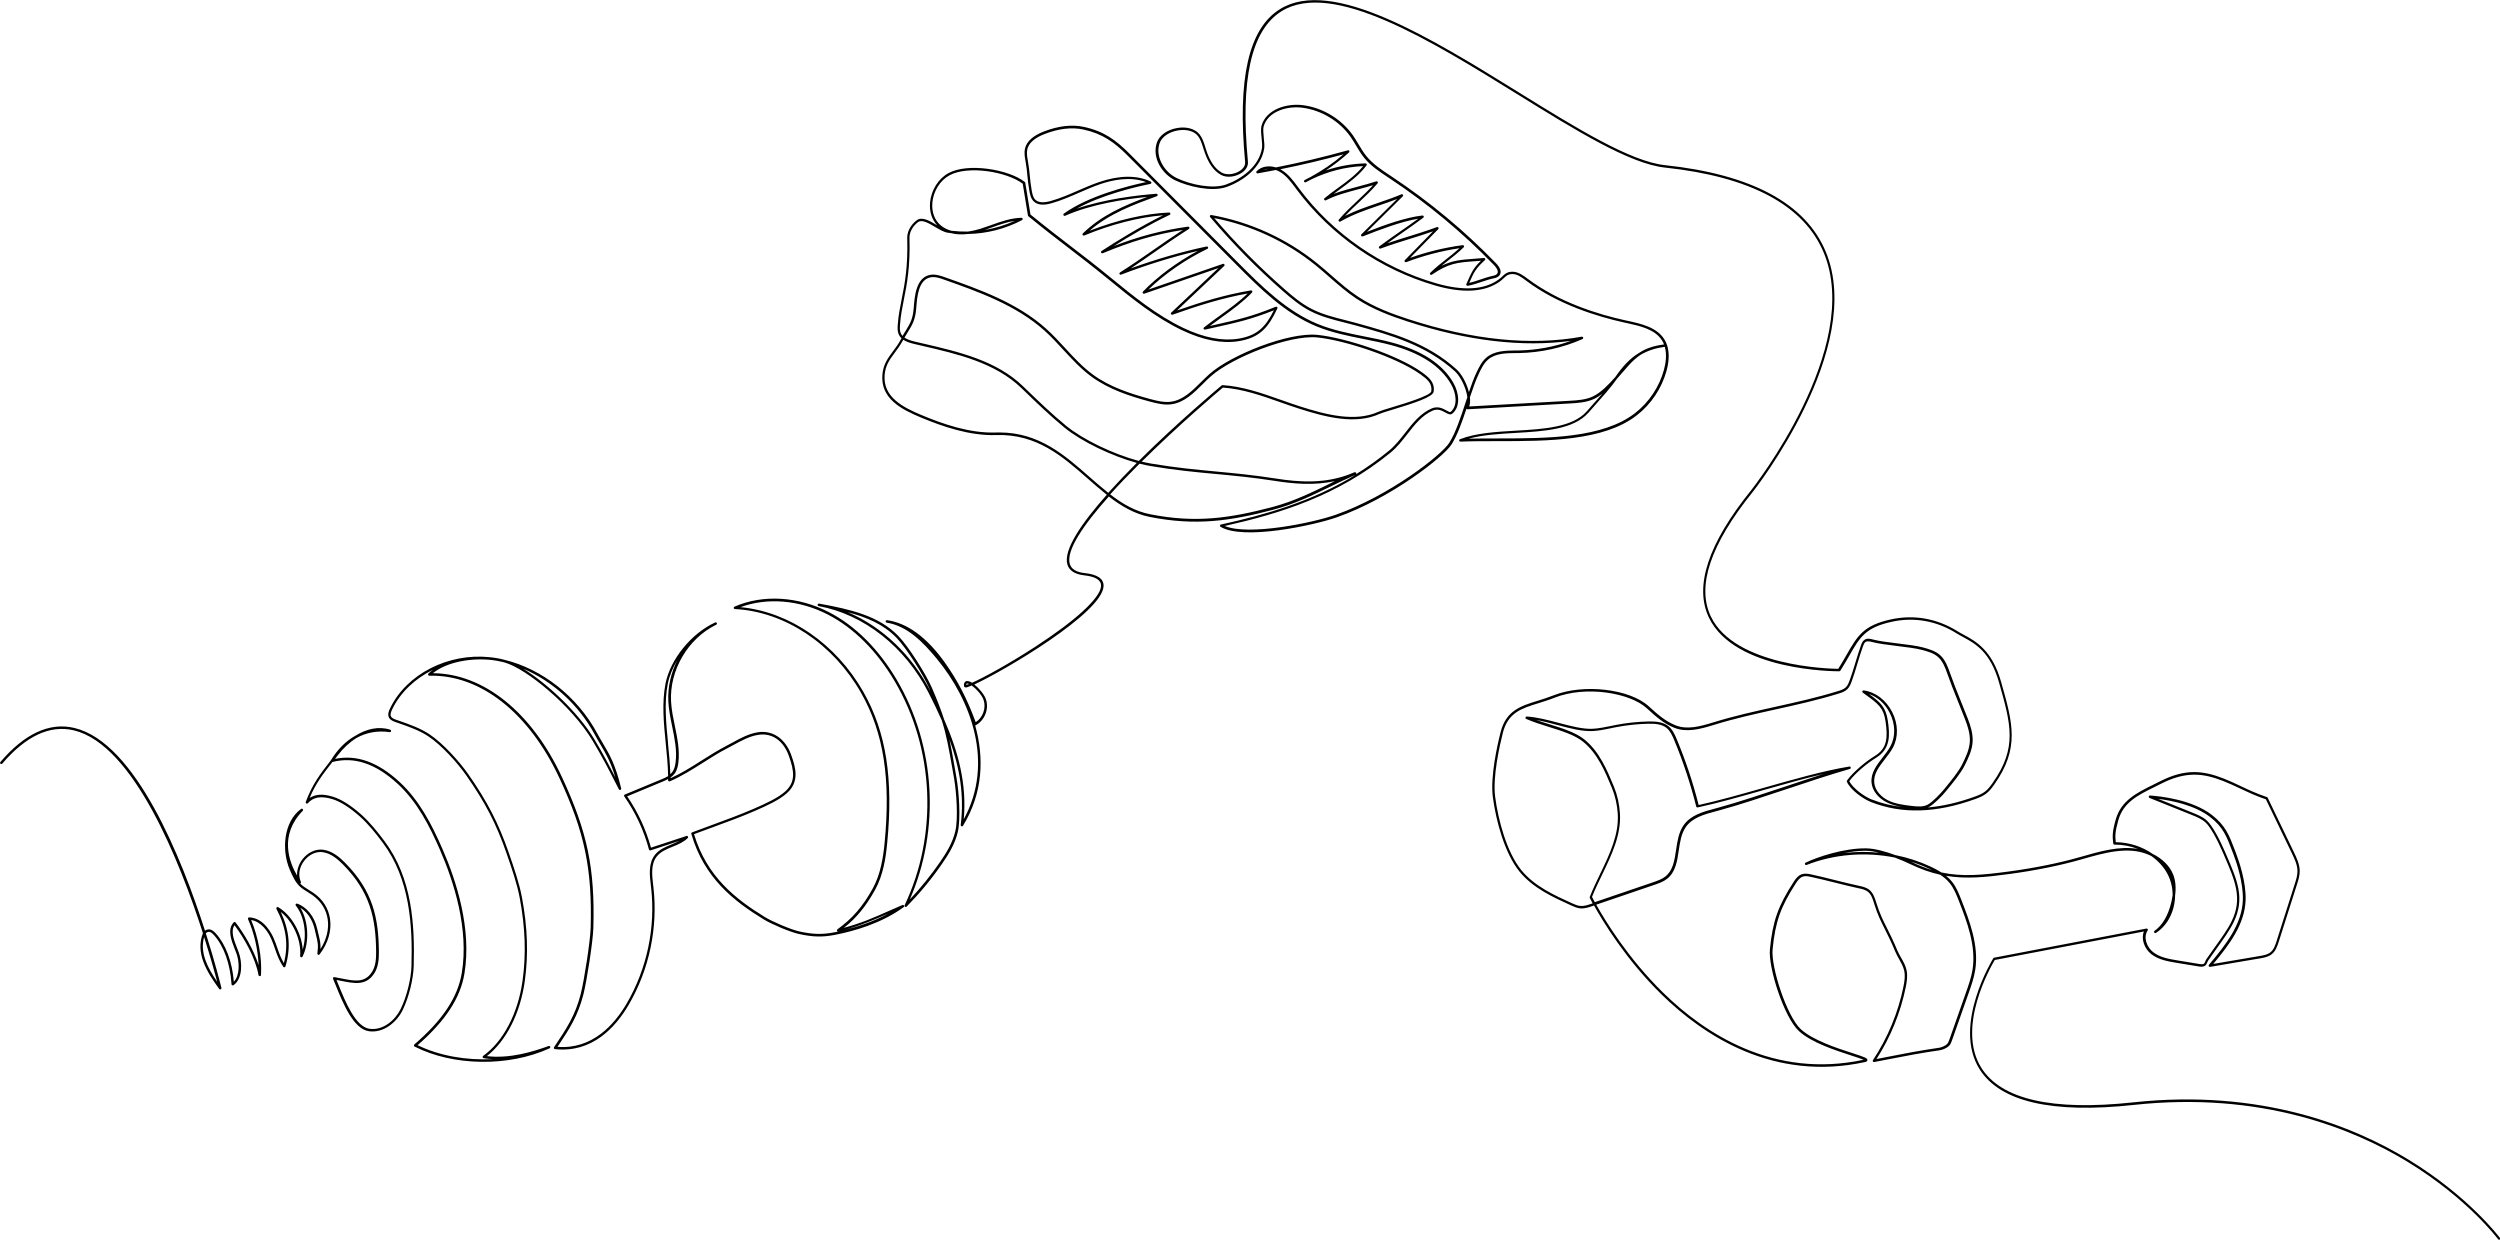
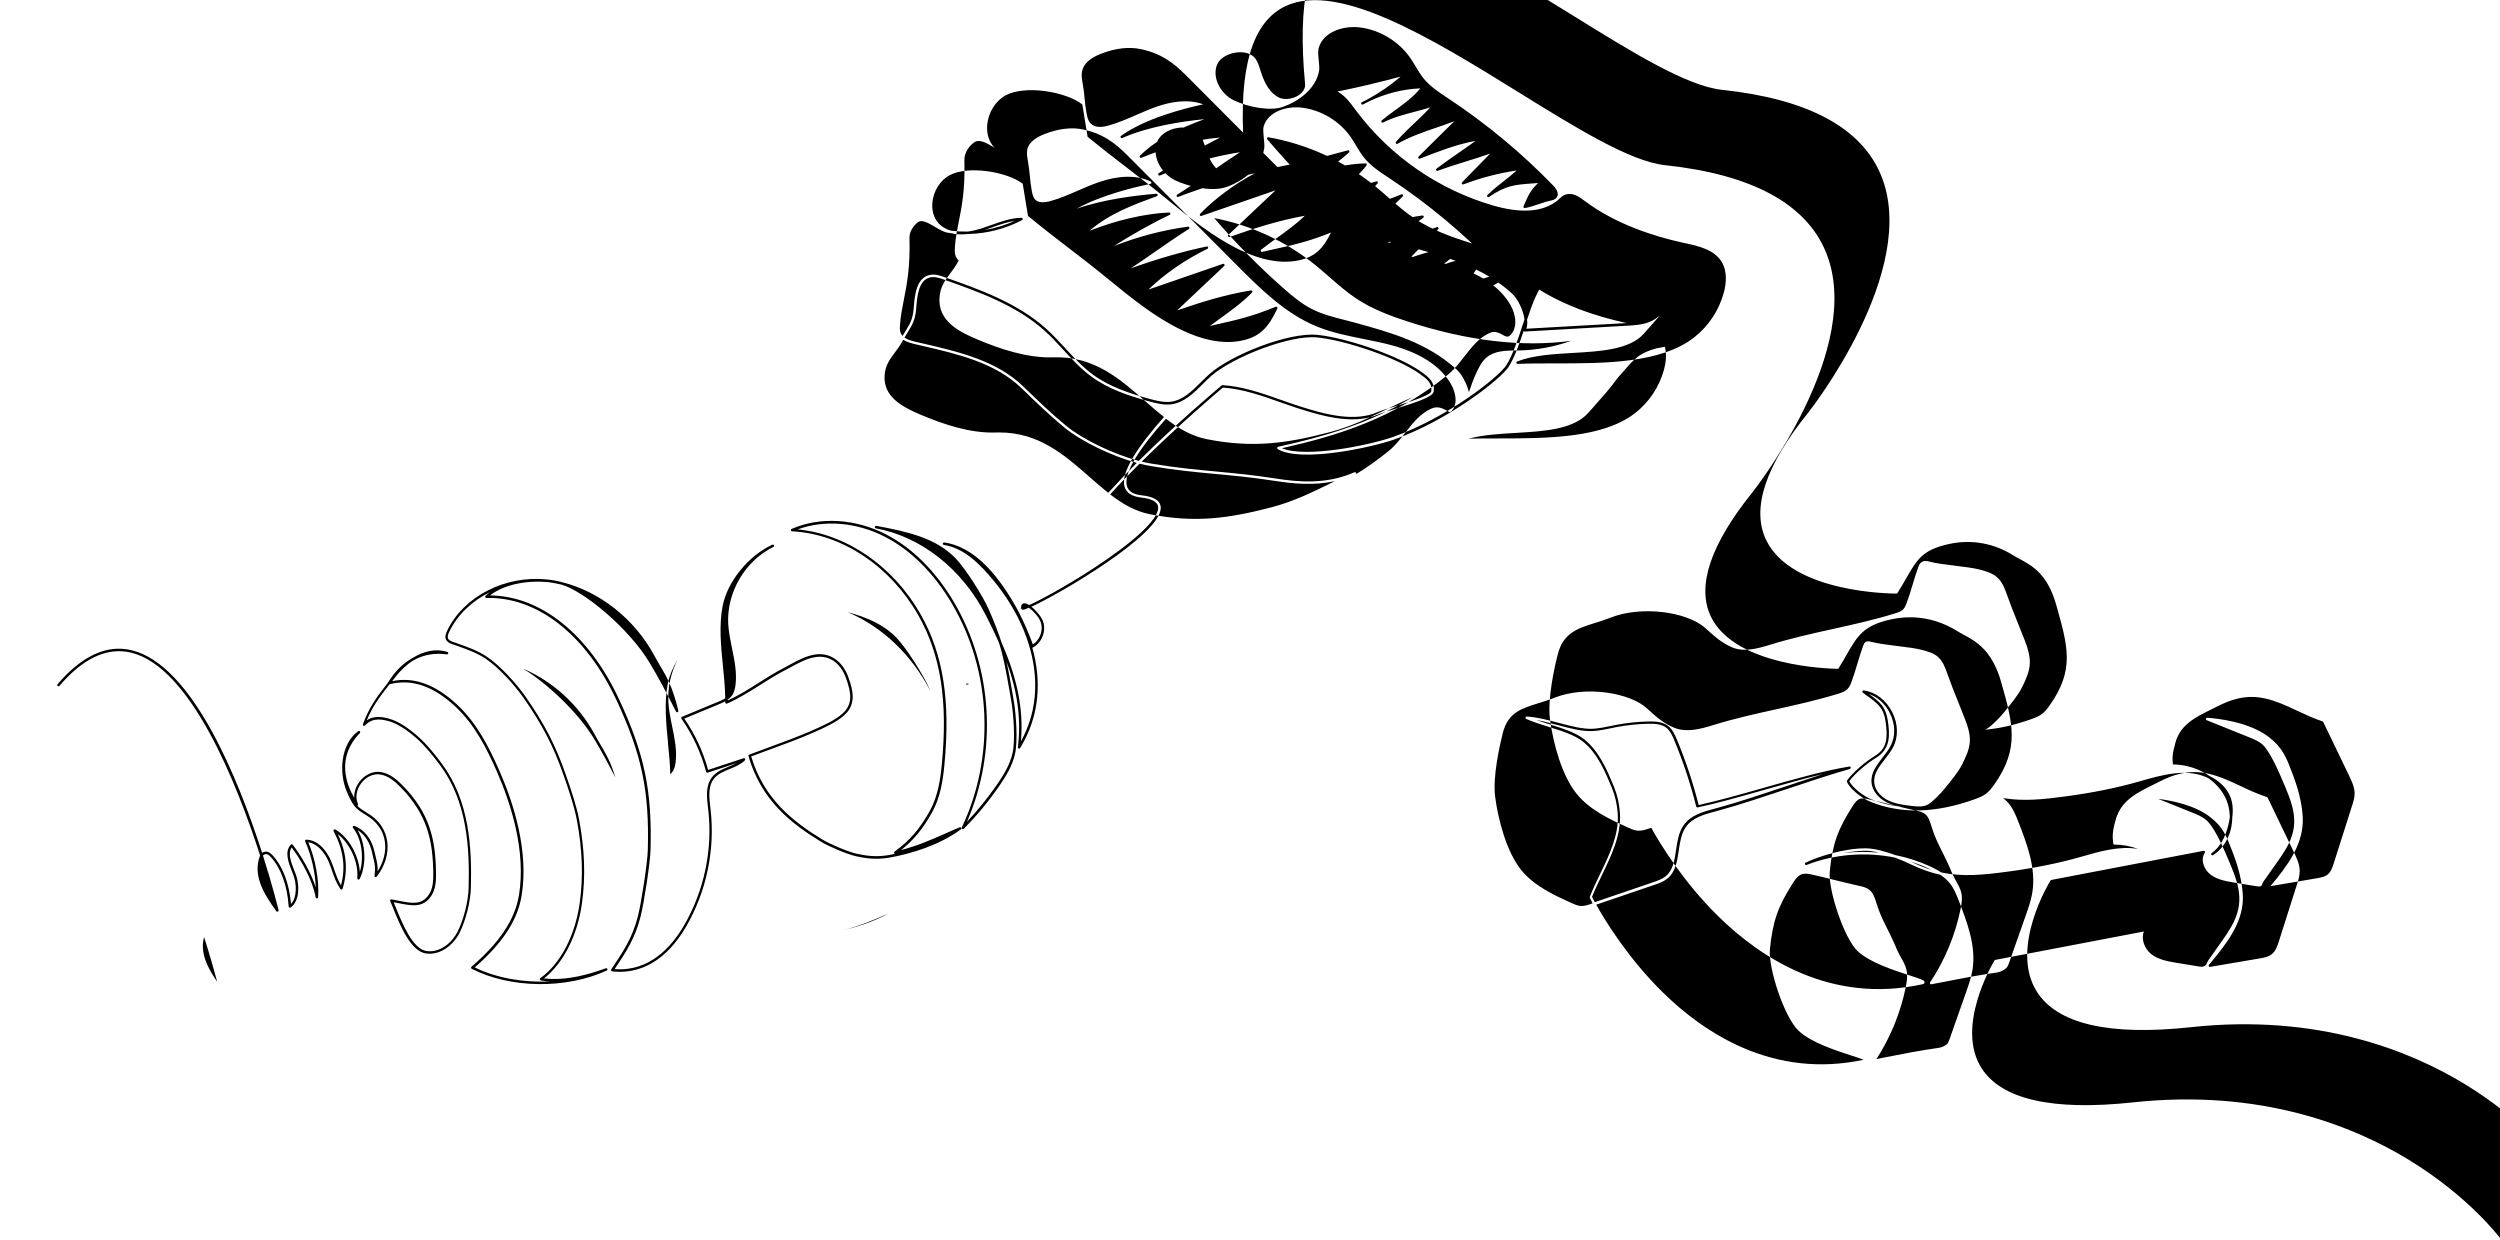
<svg xmlns="http://www.w3.org/2000/svg" id="Layer_2" data-name="Layer 2" viewBox="0 0 514.85 255.31">
  <defs>
    <style>      .cls-1 {        stroke-width: 0px;      }    </style>
  </defs>
  <g id="Layer_1-2" data-name="Layer 1">
-     <path class="cls-1" d="m514.8,254.9c-.06-.08-6.3-8.44-18.67-16.01-11.41-6.98-30.54-14.71-56.82-11.87-16.66,1.8-27.18-.6-31.28-7.12-5.25-8.37,2.04-20.98,2.77-22.2l30.72-5.87c-.66,1.58.16,3.59,1.5,4.65,1.51,1.19,3.48,1.51,5.21,1.8l4.56.75c.34.06.86.14,1.27-.12.28-.17.4-.46.5-.71.05-.13.1-.25.17-.35.57-.84,1.18-1.7,1.78-2.53,1.38-1.92,2.68-3.74,3.5-5.43,2.35-4.88.79-8.5-1.58-13.97l-.25-.58c-1.03-2.39-2.55-5.32-3.72-6.37-.86-.77-1.97-1.22-2.95-1.61l-7.05-2.84c2.79.35,7.5,1.28,10.66,3.71,2.71,2.09,3.43,3.99,4.61,7.12l.23.59c.62,1.64,2.06,5.85,1.93,9.45-.19,4.9-3.41,9.09-6.99,13.31-.07.08-.08.2-.03.29.05.09.16.14.27.13l10.28-1.75c.77-.13,1.72-.29,2.43-.87.83-.66,1.16-1.73,1.44-2.58l3.75-11.79c.28-.87.56-1.77.56-2.73,0-1.41-.63-2.71-1.18-3.87l-5.41-11.24c-.03-.06-.08-.11-.15-.13-2.13-.72-3.79-1.5-5.39-2.26-1.15-.54-2.24-1.06-3.48-1.55-4.2-1.65-7.87-2.13-13.16.56-.46.23-.91.46-1.36.68-3.41,1.68-6.64,3.27-7.75,7.16-.75,2.63-.69,3.51-.52,4.96.02.13.13.23.26.23h0c1.69,0,3.34.31,4.85.9-3.79-.69-7.92.51-11.64,1.58l-.36.1c-4.15,1.2-9.35,2.25-14.64,2.96-5.36.72-9.5,1.13-13.88.19-.75-.49-1.52-.88-2.21-1.2-2.3-1.08-4.75-1.87-7.25-2.37-2.09-.77-4.29-1.37-5.99-1.39-4.52-.08-10.07,1.77-12.5,2.95-.12.06-.18.21-.12.33.06.13.2.19.33.14,5.7-2.24,12.11-2.73,18.15-1.53,1.17.43,2.3.92,3.29,1.4,2.14,1.03,4.13,1.71,6.07,2.14.73.48,1.44,1.07,2,1.78.86,1.08,1.37,2.4,1.87,3.67,1.6,4.11,3.58,9.21,2.79,14.12-.26,1.6-.81,3.16-1.34,4.66l-3.41,9.69c-.13.36-.27.76-.55,1.01-.38.33-1.06.63-1.59.71-3.85.55-7.26,1.21-10.86,1.92-.67.13-1.35.26-2.03.4,2.9-4.49,4.98-9.61,6.04-14.85.21-1.06.42-2.3.15-3.48-.21-.95-.66-1.74-1.1-2.5-.28-.49-.56-.99-.79-1.53-.85-2.04-1.55-3.43-2.16-4.65-.82-1.63-1.47-2.93-2.14-5.07l-.04-.13c-.29-.92-.61-1.96-1.41-2.62-.65-.53-1.49-.71-2.22-.86-1.34-.28-3.13-.73-4.87-1.16-1.75-.44-3.55-.89-4.9-1.17-.56-.12-1.25-.26-1.9-.05-.77.25-1.29.92-1.73,1.61-3.21,4.97-4.3,8.07-4.87,13.83-.38,3.87,2.95,14.08,5.96,16.86,2.58,2.39,7.56,3.99,10.85,5.06.99.32,2.01.65,2.48.86-18.45,3.95-32.65-5.34-41.32-13.85-7.21-7.08-11.9-14.79-13.74-18.09l11.99-4.09c.85-.29,1.82-.62,2.59-1.23,1.76-1.38,2.09-3.64,2.41-5.82.25-1.7.51-3.46,1.43-4.81,1.35-1.99,3.87-2.66,6.31-3.31l.67-.18c4.06-1.1,9.06-2.78,13.9-4.39,4.46-1.49,9.08-3.03,12.93-4.12.13-.04.21-.17.18-.3-.03-.13-.16-.22-.29-.2-5.32.88-11.6,2.67-17.68,4.4-4.54,1.29-9.24,2.63-13.35,3.53-1.16-4.61-2.68-9.16-4.51-13.55-.43-1.03-.88-2.01-1.71-2.68-1.14-.92-2.68-1.01-4.15-.98-2.23.05-4.46.29-6.65.71-.38.07-.75.15-1.13.23-1.17.24-2.38.49-3.58.56-2.09.12-4.52-.53-7.1-1.21-2.18-.58-4.44-1.18-6.56-1.31-.13-.01-.24.08-.27.2-.03.12.03.25.15.3,1.46.64,3.1,1.15,4.69,1.65,2.72.85,5.29,1.65,7.01,3.03,3,2.41,4.56,6.18,5.94,9.51.68,1.65,1.09,3.45,1.21,5.35.27,4.29-1.7,8.38-3.6,12.32-.75,1.56-1.53,3.17-2.16,4.78-.03.07-.02.14,0,.21,0,.02.21.42.59,1.12l-.28.1c-.71.24-1.51.52-2.28.44-.58-.06-1.14-.31-1.68-.55-3.65-1.65-7.79-3.53-10.48-6.86-2.98-3.7-4.73-10.22-5.36-15.08-.54-4.11.94-10.58,1.59-13.17,1.06-4.15,3.82-5.01,7.31-6.09,1.06-.33,2.15-.66,3.29-1.12,6.53-2.59,15.58-.99,19.01,2.13l.21.19c1.75,1.59,3.26,2.96,5.49,3.86,2.51,1.01,5.26.3,8.1-.58,4.28-1.33,8.63-2.29,12.83-3.22,4.21-.93,8.57-1.9,12.87-3.23.62-.19,1.32-.41,1.83-.92.49-.48.73-1.13.93-1.7.39-1.07.78-2.35,1.15-3.59.38-1.24.76-2.52,1.15-3.57.13-.37.27-.69.52-.86.35-.23.86-.11,1.32,0,1.29.35,3.28.59,5.2.83,1.9.23,3.87.47,5.13.81,1.11.3,2.36.64,3.27,1.44,1.02.9,1.51,2.28,1.94,3.5.72,2.05,1.35,3.6,2.07,5.4.47,1.15.98,2.42,1.59,4.01.51,1.32,1.02,2.88.96,4.43-.07,1.72-.88,3.37-1.6,4.82-.74,1.49-2.34,3.43-3.62,4.99l-.06.08c-.79.96-2.4,2.63-3.35,3.16-.94.53-2.09.44-3.38.29-1.65-.2-3.35-.41-4.85-1.15-1.27-.63-2.68-1.92-2.83-3.65-.16-1.79.98-3.25,2.18-4.81.59-.76,1.2-1.54,1.65-2.37,1.17-2.15,1.12-4.9-.14-7.36-1.25-2.46-3.45-4.13-5.87-4.45-.11-.02-.23.05-.27.16-.04.11,0,.23.09.3l.52.38c2.65,1.92,3.75,2.72,4.16,5.49.52,3.47.32,5.65-2.21,7.18-1.8,1.1-4.42,3.24-5.72,5.05-.05.07-.06.17-.03.25.77,1.74,3.43,3.58,4.99,4.19,6.35,2.49,13.36,2.29,21.44-.62.91-.33,1.65-.65,2.29-1.15.69-.53,1.21-1.24,1.65-1.86,5.27-7.49,3.81-12.63,1.39-21.14-1.86-6.54-5.23-8.36-7.69-9.69-.45-.24-.88-.47-1.26-.71-4.24-2.65-9.01-3.5-13.79-2.44-5.61,1.24-6.84,3.38-9.07,7.27-.49.86-1.05,1.84-1.72,2.9-1.86-.02-21.31-.52-26.23-10.76-3-6.24-.09-14.88,8.63-25.69.23-.29,23.32-29.57,15.01-49.48-4.14-9.91-15.28-15.9-33.12-17.8-7.12-.76-18.3-7.68-30.13-15.01-18-11.15-38.4-23.78-49.13-17.12-6.45,4-8.79,14.3-7.18,31.48.09.91-.65,1.54-1.09,1.83-1.15.75-2.73.91-3.69.38-1.47-.81-2.52-2.38-3.33-4.94l-.1-.34c-.28-.92-.58-1.86-1.19-2.63-.9-1.13-2.66-1.63-4.58-1.3-2.02.34-3.66,1.5-4.17,2.94-1.12,3.17,1.06,6.53,3.73,7.83,2.54,1.23,7.5,2.47,10.58,1.38,3.35-1.19,7.14-3.9,7.77-7.94.08-.53,0-1.29-.08-2.1-.09-.92-.19-1.88-.04-2.42.88-3.08,4.79-4.29,8.02-3.86,3.93.52,7.64,2.78,9.91,6.03.4.57.76,1.18,1.11,1.77.5.85,1.03,1.72,1.66,2.5,1.36,1.68,3.2,2.9,4.98,4.07l.39.26c7.74,5.13,14.93,11.11,21.38,17.78.33.34,1.06,1.2.65,1.77-.19.27-.59.38-.99.46-.8.17-1.64.46-2.46.73-.77.26-1.55.53-2.31.7,1-2.28,1.35-2.97,3.23-4.69.08-.07.11-.19.06-.29-.04-.1-.15-.16-.26-.15-.73.06-1.39.11-2,.16-2.69.2-4.46.33-6.74,1.45.42-.34.84-.67,1.25-.99,1.06-.83,2.16-1.69,3.32-2.82.08-.08.1-.2.05-.3-.05-.1-.15-.16-.27-.14-3.68.49-7.31,1.37-10.81,2.62l5.79-5.92c.08-.09.1-.22.03-.32-.07-.1-.19-.14-.31-.1-2.05.76-4.01,1.37-5.92,1.96-1.39.43-2.82.87-4.29,1.38,1.03-.74,2.02-1.43,2.99-2.11,1.41-.98,2.87-1.99,4.42-3.16.09-.07.13-.19.08-.3-.04-.11-.15-.17-.27-.16-3.47.41-7.63,1.89-11.42,3.37,1.01-1.01,2.15-2.13,3.26-3.22,1.44-1.42,2.93-2.88,4.13-4.1.09-.09.1-.22.03-.32-.07-.1-.2-.14-.31-.09-1.66.7-3.32,1.26-4.92,1.81-2.3.79-4.5,1.53-6.69,2.63.96-1.02,1.91-1.92,2.85-2.79,1.26-1.18,2.56-2.4,3.85-3.91.07-.09.08-.22.02-.31-.06-.1-.19-.14-.3-.1-1.17.39-2.43.73-3.77,1.08-1.68.44-3.41.9-4.98,1.49.37-.27.74-.54,1.1-.81,2.05-1.5,4.18-3.05,5.65-5.05.06-.08.07-.18.02-.27-.05-.09-.13-.14-.23-.14-2.78.07-5.54.56-8.17,1.45,1.68-1.11,3.28-2.35,4.78-3.71.09-.08.11-.21.05-.31-.06-.1-.18-.16-.29-.12-4.87,1.36-9.84,2.54-14.82,3.52-1.36-.41-2.96-.28-3.98.8-.08.08-.09.2-.04.3.05.1.16.15.27.13,1.24-.22,2.48-.45,3.72-.7.32.11.62.24.89.41,1.3.78,2.26,2.06,3.18,3.3l.28.38c7.06,9.43,17.18,16.43,28.49,19.7,5.74,1.66,10.22,1.38,13.3-.82.35-.25.61-.5.84-.72.51-.48.84-.79,1.67-.82,1.07-.04,1.99.67,2.91,1.36,6.51,4.89,14.62,7.4,20.28,8.64l.43.09c2.74.6,5.85,1.27,7.3,3.62.16.25.29.52.39.79-2.13.27-3.72.79-5.17,1.76-1.95,1.18-3.42,2.85-4.86,4.94-1.43,1.62-2.99,3.22-4.57,3.98-1.5.73-3.29.83-4.86.92l-20.66,1.17c.18-.55.22-1.19.14-1.88.59-1.78,1.17-3.44,1.8-4.79.49-1.04,1.04-2.22,1.96-3,1.51-1.29,3.68-1.31,5.77-1.33h.62c4.45-.09,8.96-1.08,13.03-2.88.12-.05.18-.19.14-.31-.04-.12-.16-.2-.29-.18-10.49,1.9-22.5.69-35.7-3.61-3.28-1.07-7.07-2.45-10.37-4.63-1.96-1.29-3.76-2.87-5.51-4.4-.95-.84-1.94-1.7-2.95-2.51-6.29-5.07-13.81-8.5-21.76-9.91-.11-.02-.21.03-.27.13-.05.09-.04.21.03.29,4.6,5.45,9.66,10.59,15.03,15.28,1.67,1.46,3.47,2.97,5.56,4.06,2.22,1.15,4.68,1.78,7.06,2.38.75.19,1.5.38,2.24.58,7.17,1.98,14.57,4.04,20.54,9.48,1.11,1.01,2.29,3.37,2.54,5.31-.11.33-.22.66-.33,1-1.01,3.07-2.04,6.24-3.38,8.39-1.57,2.51-12.31,10.93-23.39,14.83-4.85,1.71-17.97,4.37-22.87,2.31,11.32-2.53,23.26-6.18,34.17-15.12,1.32-1.08,2.4-2.46,3.44-3.8,1.55-1.98,3.01-3.86,5.2-4.83,1.07-.48,1.93,0,2.62.38.54.3,1.04.58,1.47.22,1.74-1.5,1.33-4.31.21-6.29-2.22-3.92-6.55-6.74-12.86-8.39-1.81-.47-3.68-.85-5.48-1.2-3.21-.64-6.52-1.3-9.58-2.55-6.48-2.65-11.71-7.9-16.32-12.53l-22.52-22.6c-2.71-2.72-5.21-4.58-9.33-5.47-2.49-.54-5.27-.22-8.28.95-2.21.86-3.51,2.03-3.86,3.48-.21.89-.05,1.81.1,2.62.22,1.21.31,2.13.39,3.03.09.91.18,1.84.4,3.07.13.7.28,1.57.89,2.17.76.75,1.95.89,3.64.41,1.98-.56,3.89-1.38,5.73-2.19,1.39-.6,2.82-1.23,4.27-1.73,2.6-.9,6.29-1.66,9.51-.45-3.93.84-11.93,2.89-16.93,6.49-.11.08-.14.22-.07.34.07.11.21.16.33.11,5.3-2.38,12.28-3.43,16.92-3.89-4.7,1.76-9.42,3.76-13.28,7.53-.09.09-.1.22-.03.33.07.1.2.14.31.1,5.53-2.3,11.24-3.77,16.24-4.17-4.73,2.35-9.43,5.25-12.65,7.35-.11.07-.15.22-.09.34.06.12.2.17.33.12,6-2.49,10.87-3.91,16.48-4.79-2.12,1.38-4.07,2.74-5.97,4.06-2.19,1.52-4.45,3.1-6.96,4.69-.11.07-.15.21-.09.33.06.12.2.17.32.12,5.24-2.01,10.77-3.72,15.78-4.88-4.26,2.29-8.29,5.27-11.28,8.37-.08.09-.1.22-.03.32.06.1.19.14.3.11l15.26-5.27-9.71,9.17c-.09.08-.11.22-.04.32.06.1.19.15.31.11,5.57-1.97,10.15-3.4,15.47-4.37-1.68,1.65-3.65,3.06-5.71,4.55-1.08.78-2.2,1.59-3.28,2.44-.09.07-.13.2-.07.31.05.11.17.17.29.14.74-.17,1.44-.32,2.11-.47,4.45-.99,7.46-1.66,12.06-3.51-1.66,3.35-3.35,5.19-7.26,5.84-3.34.55-7.16-.19-11.38-2.2-5.5-2.62-10.3-6.54-14.93-10.33-3.35-2.74-5.88-4.68-8.32-6.55-2.42-1.86-4.93-3.78-8.24-6.48l-1.07-6.54c-.01-.06-.04-.12-.09-.16-3.34-2.61-11.72-4-15.72-1.83-2.08,1.13-3.57,3.5-3.8,6.06-.16,1.85.37,3.53,1.48,4.7-.06-.03-.12-.07-.17-.1-1.47-.87-2.98-1.76-4.06-.94-1.24.94-1.99,2.34-1.95,3.66.17,6.01-.53,9.52-1.15,12.61-.34,1.73-.67,3.36-.8,5.22-.05.69-.07,1.36.18,1.96.14.33.34.61.59.85-.05.09-.11.19-.16.29-.51.94-1.07,1.69-1.61,2.41-1.03,1.38-2,2.68-2.17,4.84-.38,4.89,3.92,7.1,7.99,8.79,4.27,1.77,9.89,3.78,15.46,3.6,8.34-.29,13.7,4.44,18.89,9,1.3,1.14,2.58,2.26,3.88,3.29-5.23,5.89-9.01,11.42-8.11,14.38.38,1.26,1.56,2.01,3.49,2.22,2.4.26,3.55,1.03,3.43,2.28-.25,2.46-5.19,6.99-13.55,12.43-5.53,3.59-10.66,6.37-13.01,7.41-.44-.27-.84-.41-1.14-.35-.22.05-.59.25-.52,1.02.01.14.11.29.39.3.18,0,.6-.15,1.2-.41.91.65,2.08,1.93,2.43,2.94.59,1.67-.13,3.68-1.61,4.62-1.8-4.89-3.72-8.58-6.36-12.29-3.7-5.18-7.69-8.12-11.89-8.72-.14-.02-.27.08-.29.22-.02.14.07.27.21.29,4.22.67,7.46,3.98,10.33,7.45,6.95,8.41,11.92,21.39,5.54,33.03.63-7.21-1.05-13.69-4.05-20.55-.6-1.87-1.38-3.92-2.54-6.57-1.21-2.78-4.76-8.42-6.88-10.61-4-4.14-9.75-5.47-16.29-6.67-.01,0-.02,0-.03,0h0c-.14-.02-.27.07-.3.21-.03.14.07.27.21.3h0s0,0,.01,0c9.34,1.72,17.8,8.4,22.63,17.86.99,1.93,1.89,3.81,2.71,5.67.98,3.09,1.44,5.73,2.17,9.87l.36,2.07c.49,2.78.87,8.24.27,10.85-.55,2.38-1.84,4.49-3.17,6.41-1.87,2.71-3.95,5.29-6.21,7.69,6.3-14.42,5.32-31.6-2.66-45.19-3.73-6.35-8.57-11.19-14-13.98-6.35-3.27-13.62-3.69-19.45-1.13-.11.05-.17.16-.15.28.02.12.12.2.24.21,10.29.54,20.26,7.17,26,17.29,4.62,8.14,6.11,17.65,4.83,30.82-.29,3-.81,6.47-2.43,9.41-2.07,3.75-4.18,6.19-7.29,8.44-.1.07-.13.2-.08.31.04.08.11.13.19.15-.3.06-.6.12-.89.18-2.38.45-4.28.4-7.03-.2-1.79-.39-5.58-2.02-7.1-2.95-6.04-3.7-11.99-8.33-14.62-17.09,1.35-.51,2.72-1.02,4.06-1.5,2.81-1.03,5.72-2.09,8.51-3.31,2.55-1.11,4.98-2.23,6.55-3.63,2.6-2.32,1.87-5.16.89-7.88-1.2-3.34-3.82-5.13-6.83-4.67-1.89.29-3.58,1.21-5.23,2.11-.43.23-.86.47-1.3.7-1.75.9-3.44,1.98-5.08,3.01-2.04,1.3-4.15,2.63-6.39,3.64,0-.05,0-.1,0-.16.3-.21.57-.46.8-.75.56-.73.72-1.68.8-2.32.3-2.52-.22-5.04-.72-7.48-.34-1.66-.7-3.38-.79-5.07-.34-6.47,3.48-12.98,9.3-15.83.13-.06.18-.21.12-.34-.06-.13-.21-.18-.34-.12-4.95,2.29-9.25,7.6-10.23,12.63-.77,3.97-.35,8.21.06,12.31.22,2.22.45,4.51.48,6.71-.44.27-.94.48-1.4.67l-7.51,3.12c-.07.03-.13.09-.15.17-.02.07,0,.16.04.22,2.32,3.33,4.03,7.01,5.08,10.93.02.07.06.13.13.16.06.03.14.04.2.02l5.94-1.96c-.51.27-1.06.49-1.6.72-1.27.52-2.59,1.06-3.45,2.17-1.37,1.75-1.09,4.18-.83,6.32l.04.33c.96,8.27-.83,16.77-5.02,23.96-2.57,4.4-7.13,9.48-14.25,8.92,2.44-3.64,4.21-6.37,5.34-10.81.71-2.81,1.97-10.92,2.05-13.71.34-12.24-1.24-19.79-6.48-31.05-6.22-13.36-16.11-21.3-26.57-21.38,3.03-2.42,8.15-3.2,12.31-2.69.3.04.6.09.9.14.46.08.92.18,1.37.29.04.01.08.02.12.03,4.62,1.3,13.92,9,18.19,16.14,2.07,3.46,3.29,5.85,4.83,8.87l.58,1.13c.06.12.2.17.32.12.12-.05.19-.18.16-.3-1.21-4.97-2.38-6.94-3.73-9.22-.39-.66-.8-1.35-1.23-2.15-4.06-7.53-11.29-13.22-19.11-15.12-.92-.25-1.93-.43-2.98-.53-8.55-.91-17.2,3.47-20.58,10.6-.25.53-.5,1.22-.2,1.82.26.51.82.75,1.33.93l.75.26c2.08.73,4.23,1.48,6.07,2.71,2.69,1.8,5.97,5.43,7.82,8.08,3.88,5.55,6.19,10.03,8.25,15.99l.08.23c.99,2.85,2.1,6.08,2.64,8.98,1.14,6.14,1.33,11.54.58,17-.93,6.75-3.96,12.54-8.12,15.51-.08.06-.13.17-.1.27.02.1.11.18.21.2.65.1,1.3.17,1.94.19-5.48.29-11.05-.67-15.55-2.87,5.75-5.02,8.82-9.72,9.65-14.76,1.52-9.19-1.64-19.05-4.55-25.7-2.14-4.89-4.69-9.93-8.81-13.74-4.47-4.12-8.83-5.68-13.29-4.76.2-.26.4-.52.61-.79,1-1.33,2.3-2.57,3.76-3.49,2.06-1.16,4.38-1.59,6.88-1.23.13.02.26-.07.29-.2s-.04-.26-.17-.3c-2.41-.78-4.93-.14-7.12,1.21-1.97,1.08-3.7,2.79-5.1,5.08-.07.09-.14.18-.21.28-1.95,2.5-3.63,4.67-4.97,8.31-.04.12,0,.25.11.31.11.06.24.04.32-.05,1.14-1.29,2.76-1.55,5.1-.83,1.63.51,3.51,1.7,5.59,3.54,1.8,1.6,3.41,3.64,4.74,5.42,5.62,7.51,6.14,17.04,5.91,25.37-.07,2.7-.99,6.36-2.23,8.89-1.08,2.21-3.54,4.44-6.38,4.07-2.91-.37-5.03-5.63-6.44-9.11-.14-.34-.27-.66-.39-.95.34.06.67.13.99.19,2.73.55,5.09,1.02,6.75-1.49.89-1.35,1-3.02.99-4.49-.06-7.03-1.25-12.55-6.94-18.32-1.11-1.13-2.63-2.45-4.5-2.71-1.59-.22-3.26.57-4.36,2.05-.74,1.01-1.1,2.17-1.05,3.27-1.62-2.77-3.73-8.31,1.16-13.33.09-.1.1-.25.01-.35-.09-.1-.24-.12-.35-.04-3.63,2.64-4.03,8.54-2.33,12.49.51,1.19,1.15,2.67,2.16,3.55.49.43,1.04.77,1.58,1.1.32.2.65.4.95.62,1.75,1.24,2.84,2.96,3.13,4.97.3,2.02-.25,4.2-1.5,6.13.07-1.16-.11-1.9-.38-2.97-.09-.35-.18-.74-.28-1.19-.55-2.5-2.13-4.5-4.12-5.2-.11-.04-.23,0-.3.09s-.06.22.01.31c1.78,2.19,2.33,6.06,1.42,9.05-.24-3.43-2.32-7.13-5.05-8.72-.1-.06-.22-.04-.31.04-.08.08-.1.2-.05.31,2.03,3.84,2.52,7.41,1.53,11.17-.62-1.04-.95-1.98-1.32-3.05-.21-.62-.43-1.26-.73-1.96-.42-1.01-2.03-4.3-5.09-4.41-.08,0-.17.04-.22.11-.05.07-.06.17-.02.25,1.27,2.87,2.06,6.35,2.18,9.49-1.02-3.21-3.01-6.53-4.74-8.8-.05-.06-.12-.1-.19-.1-.07,0-.15.02-.2.08-1.38,1.43-.48,3.73.25,5.58.11.29.22.56.32.83.62,1.69.73,4.49-.54,5.81-.34-4.14-1.7-7.76-3.76-9.99-.36-.39-.91-.89-1.56-.78-.2.03-.43.11-.63.25-4.76-14.86-14.27-38.73-26.89-41.74-5.09-1.22-10.22,1.14-15.24,7.01-.09.11-.08.27.03.36.11.09.27.08.36-.03,4.88-5.71,9.84-8.01,14.73-6.85,12.32,2.94,21.85,27.04,26.59,41.77-1.59,4.12.78,7.93,3.35,11.49.07.1.2.13.32.08.11-.05.17-.17.14-.29-.14-.59-1.26-5.1-3.22-11.27.14-.15.35-.25.54-.28.32-.05.67.15,1.1.62,2.06,2.24,3.4,5.95,3.66,10.18,0,.09.06.17.14.21.08.04.18.03.26-.02,1.95-1.34,1.81-4.8,1.1-6.72-.1-.27-.21-.55-.32-.84-.67-1.69-1.41-3.58-.56-4.8,2.01,2.69,4.3,6.72,4.94,10.28.02.13.14.22.27.21.13,0,.23-.11.24-.24.22-3.58-.54-7.77-2.03-11.32,1.98.31,3.46,2.25,4.21,4.05.29.69.51,1.32.72,1.93.42,1.22.82,2.36,1.68,3.65.06.08.15.12.25.11.1-.02.18-.09.21-.18,1.14-3.81.83-7.4-.97-11.22,2.53,1.97,4.27,5.83,3.99,9.07-.01.12.07.24.19.27.12.03.24-.02.3-.13,1.47-2.93,1.24-7.29-.43-10.05,1.65.98,2.6,2.85,2.94,4.43.1.46.2.85.28,1.2.33,1.33.51,2.07.27,3.76-.02.12.05.23.15.27.11.05.23.01.3-.08,1.73-2.21,2.52-4.87,2.16-7.3-.32-2.16-1.47-4-3.35-5.32-.32-.23-.65-.43-.98-.63-.54-.34-1.05-.65-1.51-1.05-.11-.09-.21-.19-.31-.3.01,0,.03-.01.04-.02.11-.07.16-.21.1-.33-.6-1.29-.36-2.92.63-4.25.99-1.34,2.48-2.05,3.88-1.85,1.72.24,3.15,1.5,4.2,2.57,5.57,5.65,6.73,11.06,6.79,17.97.01,1.38-.08,2.97-.9,4.2-1.47,2.22-3.57,1.8-6.22,1.27-.48-.1-.97-.19-1.47-.28-.1-.02-.19.02-.25.09-.06.07-.07.17-.03.26.17.41.36.88.57,1.38,1.45,3.59,3.64,9.01,6.85,9.42,3.1.4,5.75-1.98,6.91-4.35,1.26-2.59,2.2-6.33,2.28-9.1.23-8.42-.3-18.05-6.01-25.69-1.35-1.8-2.98-3.87-4.81-5.5-2.13-1.89-4.08-3.12-5.78-3.65-2.06-.64-3.62-.56-4.83.25,1.23-2.98,2.7-4.86,4.51-7.19.06-.07.11-.15.17-.22,4.5-1.16,8.9.31,13.45,4.49,4.06,3.74,6.58,8.73,8.69,13.56,2.88,6.59,6.01,16.35,4.51,25.41-.83,5-3.93,9.68-9.77,14.71-.06.06-.1.14-.09.23.01.09.06.16.14.2,7.97,4.06,19.4,4.21,27.8.36.13-.06.18-.2.13-.33-.05-.13-.19-.19-.33-.14-3.24,1.18-8.02,2.64-12.72,2.08,4.01-3.14,6.91-8.87,7.82-15.48.76-5.51.57-10.97-.58-17.17-.55-2.94-1.67-6.19-2.66-9.05l-.08-.23c-2.08-6-4.41-10.52-8.31-16.11-1.88-2.69-5.21-6.37-7.96-8.21-1.89-1.27-4.07-2.03-6.18-2.77l-.75-.26c-.43-.15-.86-.33-1.04-.67-.2-.4,0-.94.2-1.37,1.69-3.57,4.75-6.43,8.45-8.25-.33.24-.65.5-.94.78-.08.07-.1.19-.06.29.04.1.13.14.24.16,10.49-.28,20.53,7.61,26.8,21.08,5.2,11.18,6.76,18.67,6.43,30.82-.08,2.76-1.33,10.81-2.03,13.59-1.14,4.5-2.97,7.23-5.51,11.01-.05.07-.06.17-.02.25.04.08.12.14.21.15,7.66.83,12.48-4.51,15.18-9.13,4.25-7.28,6.06-15.9,5.09-24.27l-.04-.33c-.25-2.14-.51-4.36.73-5.94.78-1,1.98-1.49,3.25-2.01,1.12-.46,2.27-.93,3.14-1.79.08-.08.1-.21.04-.32-.06-.1-.19-.15-.3-.11l-7.32,2.41c-1.04-3.78-2.68-7.33-4.9-10.57l7.22-3c.38-.16.8-.33,1.21-.56,0,.08,0,.15,0,.23,0,.09.04.17.12.22.07.05.16.06.24.02,2.41-1.04,4.65-2.47,6.83-3.84,1.62-1.03,3.3-2.1,5.04-2.99.44-.23.88-.47,1.31-.7,1.68-.91,3.26-1.78,5.06-2.05,2.8-.43,5.14,1.19,6.27,4.34,1.15,3.19,1.39,5.41-.75,7.32-1.51,1.35-3.89,2.44-6.41,3.54-2.78,1.21-5.68,2.27-8.48,3.3-1.41.51-2.86,1.05-4.29,1.59-.13.05-.19.18-.16.31,2.64,9.08,8.73,13.83,14.91,17.61,1.58.97,5.39,2.6,7.26,3.01,2.82.62,4.79.67,7.24.21,4-.76,9.74-2.38,14.32-5.74.11-.08.14-.22.07-.33-.07-.11-.2-.16-.32-.11-.98.42-1.91.83-2.81,1.23-3.06,1.36-5.75,2.54-9.25,3.47,2.64-2.09,4.55-4.44,6.43-7.84,1.67-3.03,2.2-6.56,2.49-9.61,1.29-13.29-.22-22.89-4.9-31.13-5.63-9.91-15.25-16.52-25.32-17.46,5.51-2.03,12.14-1.49,17.99,1.52,5.35,2.75,10.12,7.52,13.8,13.78,8.15,13.88,8.92,31.54,2.02,46.08-.05.11-.02.25.08.32.1.07.24.06.33-.03,2.68-2.72,5.14-5.69,7.31-8.84,1.35-1.96,2.68-4.12,3.24-6.58.61-2.67.23-8.23-.27-11.06l-.36-2.07c-.4-2.31-.73-4.16-1.1-5.87,2.1,5.77,3.08,11.41,2.32,17.61-.01.12.06.23.17.27.11.04.24,0,.3-.11,4.14-6.77,4.37-14.03,2.51-20.66.03,0,.06-.01.09-.03,1.87-.98,2.82-3.4,2.11-5.4-.34-.95-1.39-2.23-2.39-3,6.26-2.89,26.39-14.75,26.63-20.26.07-1.5-1.25-2.41-3.89-2.69-1.73-.19-2.73-.8-3.06-1.86-.84-2.78,2.87-8.14,8.03-13.91,2.57,1.98,5.25,3.57,8.4,4.2,9.46,1.88,16.49.88,25.44-1.47,4.34-1.14,8.15-3,11.83-4.79,1.61-.79,3.14-1.53,4.68-2.2.13-.05.26-.11.39-.16-9.06,5.53-18.56,8.19-27.65,10.19-.1.02-.18.11-.2.21-.02.1.03.21.12.26,4.66,2.84,19.19-.29,23.93-1.95,11.18-3.93,22.06-12.48,23.66-15.04,1.2-1.92,2.15-4.61,3.05-7.33,0,0,0,0,0,0,.05.08.14.13.23.12l21.07-1.2c1.62-.09,3.46-.2,5.06-.97.56-.27,1.1-.63,1.64-1.06-.76.88-1.54,1.76-2.26,2.56-.34.39-.67.75-.95,1.08-2.92,3.31-8.85,3.66-14.58,3.99-4.08.24-8.3.48-11.55,1.77-.12.05-.18.17-.16.29.03.12.13.2.26.2,2.43-.1,5.02-.1,7.76-.1,10.19,0,21.74-.02,28.55-5.31,2.98-2.31,5.16-5.59,6.15-9.22.49-1.8.81-4.37-.45-6.41-1.56-2.53-4.78-3.23-7.63-3.85l-.43-.09c-5.61-1.23-13.64-3.71-20.1-8.56-.91-.68-1.93-1.45-3.13-1.45-.03,0-.06,0-.09,0-1.02.03-1.47.46-2,.96-.23.22-.47.44-.79.67-2.94,2.11-7.27,2.36-12.85.75-11.21-3.24-21.24-10.17-28.22-19.51l-.28-.38c-.95-1.28-1.93-2.6-3.32-3.44-.09-.05-.17-.1-.26-.15,4.37-.88,8.73-1.92,13.02-3.08-2.09,1.79-4.37,3.36-6.79,4.67-.41.2-.82.41-1.22.63-.12.07-.17.22-.1.34.07.13.22.17.34.11.41-.2.82-.41,1.22-.63,3.3-1.6,6.92-2.53,10.59-2.69-1.4,1.74-3.33,3.15-5.2,4.51-.93.68-1.88,1.37-2.75,2.1-.1.08-.12.23-.05.34s.22.15.33.09c1.96-1.03,4.42-1.67,6.79-2.3,1.02-.27,1.99-.53,2.92-.81-1.07,1.18-2.15,2.19-3.2,3.18-1.26,1.18-2.56,2.4-3.85,3.91-.08.1-.08.24,0,.33.08.1.22.12.33.06,2.57-1.47,5.15-2.35,7.89-3.29,1.24-.42,2.51-.85,3.79-1.35-1.01,1-2.14,2.12-3.24,3.2-1.44,1.42-2.93,2.88-4.13,4.09-.09.09-.1.22-.03.32.07.1.19.14.31.1,3.69-1.46,7.87-3.05,11.44-3.65-1.24.91-2.43,1.74-3.59,2.54-1.41.98-2.87,1.99-4.42,3.16-.1.08-.13.22-.07.33.06.11.2.16.32.12,2.05-.76,4.01-1.37,5.92-1.96,1.58-.49,3.2-.99,4.88-1.59l-5.8,5.93c-.08.09-.1.22-.03.32.07.1.19.14.31.1,3.54-1.35,7.23-2.31,10.97-2.87-.93.85-1.82,1.55-2.69,2.23-1.06.83-2.16,1.69-3.32,2.82-.1.09-.1.24-.02.35.08.1.23.12.34.05,3.49-2.38,5.28-2.51,8.84-2.77.4-.03.82-.06,1.27-.1-1.56,1.51-1.93,2.35-2.93,4.62l-.08.18c-.04.09-.03.19.03.26.06.07.15.11.25.1.94-.16,1.92-.49,2.87-.81.8-.27,1.63-.55,2.4-.71.49-.1,1-.24,1.3-.67.44-.63.19-1.49-.71-2.42-6.48-6.7-13.7-12.7-21.47-17.86l-.39-.26c-1.74-1.15-3.55-2.35-4.86-3.97-.61-.76-1.13-1.61-1.62-2.44-.36-.6-.73-1.22-1.13-1.8-2.35-3.37-6.19-5.71-10.26-6.25-3.45-.46-7.63.87-8.59,4.22-.18.63-.08,1.64.02,2.61.07.74.15,1.5.08,1.97-.59,3.82-4.22,6.4-7.43,7.54-2.67.95-7.27.06-10.18-1.36-2.48-1.2-4.47-4.38-3.47-7.19.45-1.27,1.93-2.29,3.77-2.6,1.74-.29,3.31.13,4.09,1.12.56.69.83,1.59,1.1,2.46l.11.34c.85,2.69,1.98,4.36,3.57,5.24,1.28.71,3.09.34,4.22-.4.92-.6,1.4-1.44,1.32-2.31-1.6-16.97.67-27.11,6.93-31,10.47-6.49,30.72,6.05,48.59,17.12,11.88,7.36,23.11,14.31,30.35,15.08,17.63,1.88,28.63,7.76,32.7,17.49,8.2,19.63-14.7,48.67-14.93,48.96-8.86,10.97-11.78,19.8-8.7,26.24,5.28,11,25.95,11.05,26.84,11.05.09,0,.17-.05.22-.12.71-1.12,1.29-2.14,1.81-3.04,2.23-3.89,3.35-5.84,8.74-7.03,4.64-1.03,9.28-.21,13.4,2.38.4.25.83.48,1.29.73,2.51,1.36,5.64,3.04,7.44,9.38,2.45,8.65,3.81,13.41-1.32,20.7-.41.59-.91,1.26-1.54,1.75-.59.46-1.29.76-2.15,1.07-3.4,1.22-6.6,1.96-9.64,2.22.11-.05.22-.1.32-.16,1.01-.57,2.65-2.26,3.49-3.29l.06-.08c1.3-1.58,2.92-3.55,3.69-5.09.74-1.5,1.59-3.2,1.66-5.03.06-1.65-.47-3.27-1-4.64-.62-1.59-1.13-2.86-1.6-4.02-.72-1.79-1.35-3.34-2.06-5.37-.43-1.22-.96-2.73-2.08-3.72-.99-.87-2.31-1.23-3.47-1.55-1.29-.35-3.28-.59-5.2-.83-1.9-.23-3.87-.47-5.13-.81-.56-.15-1.21-.29-1.73.06-.42.27-.59.76-.72,1.11-.39,1.07-.78,2.36-1.16,3.6-.37,1.23-.76,2.51-1.15,3.56-.19.52-.4,1.11-.81,1.51-.43.42-1.07.62-1.63.79-4.28,1.33-8.63,2.29-12.83,3.22-4.21.93-8.57,1.9-12.87,3.23-2.75.85-5.41,1.54-7.76.59-2.14-.87-3.62-2.21-5.34-3.76l-.21-.19c-3.94-3.57-13.44-4.65-19.55-2.22-1.12.45-2.21.78-3.25,1.11-3.5,1.08-6.53,2.02-7.66,6.45-.67,2.62-2.15,9.16-1.61,13.36.65,4.93,2.42,11.55,5.47,15.34,2.77,3.43,6.97,5.33,10.67,7.01.58.26,1.18.53,1.84.6.88.09,1.74-.2,2.5-.46l.37-.13c1.82,3.28,6.55,11.11,13.86,18.28,8.79,8.62,23.2,18.05,41.95,13.96.13-.03.47-.1.49-.4.02-.41-.57-.62-3.07-1.43-3.25-1.05-8.15-2.64-10.66-4.94-2.87-2.65-6.16-12.76-5.8-16.44.55-5.66,1.63-8.71,4.79-13.6.39-.61.84-1.2,1.46-1.39.52-.17,1.11-.04,1.64.07,1.34.28,3.14.73,4.88,1.16,1.74.44,3.55.89,4.89,1.17.68.14,1.45.3,2,.76.68.56.97,1.48,1.24,2.37l.04.13c.68,2.19,1.34,3.5,2.17,5.15.61,1.21,1.3,2.59,2.14,4.62.24.57.53,1.09.81,1.59.43.77.84,1.49,1.04,2.36.25,1.08.05,2.25-.15,3.26-1.08,5.37-3.26,10.62-6.29,15.17-.06.09-.06.2,0,.28.06.09.16.13.26.11.89-.17,1.76-.34,2.63-.51,3.6-.7,7-1.37,10.84-1.91.63-.09,1.41-.44,1.86-.83.39-.33.56-.83.7-1.23l3.41-9.69c.54-1.53,1.1-3.11,1.36-4.75.82-5.04-1.2-10.23-2.82-14.39-.51-1.31-1.04-2.67-1.94-3.81-.37-.46-.79-.87-1.23-1.23,4.13.69,8.14.29,13-.37,5.31-.71,10.53-1.77,14.71-2.97l.36-.1c4.41-1.27,9.41-2.71,13.59-.92.2.09.4.18.59.27,1.44,1.01,2.62,2.3,3.39,3.8.69,1.33,1.01,2.81,1.01,4.27-.06.47-.16.97-.28,1.49-.65,2.73-1.81,4.7-3.44,5.86-.11.08-.14.24-.06.35.08.12.24.15.35.07,2.49-1.6,3.91-4.61,3.94-7.7.22-1.66.09-3.07-.39-4.3-.69-1.75-2.19-3.26-4.27-4.29-2.13-1.48-4.8-2.36-7.56-2.39-.14-1.29-.15-2.13.53-4.54,1.05-3.67,4.03-5.14,7.48-6.84.45-.22.91-.45,1.37-.68,5.12-2.6,8.67-2.13,12.74-.54,1.23.48,2.31.99,3.45,1.53,1.59.75,3.24,1.53,5.35,2.25l5.37,11.15c.53,1.1,1.13,2.36,1.13,3.65,0,.87-.27,1.74-.54,2.57l-3.75,11.79c-.25.79-.56,1.77-1.27,2.34-.61.49-1.45.63-2.2.76l-9.58,1.63c3.45-4.11,6.47-8.24,6.66-13.09.14-3.7-1.32-7.98-1.96-9.66l-.22-.59c-1.18-3.11-1.95-5.17-4.78-7.35-4.13-3.19-10.77-3.86-12.71-3.99-.14-.01-.24.08-.27.2-.03.12.04.25.15.3l8.71,3.5c.99.4,2,.81,2.8,1.52.92.82,2.32,3.25,3.59,6.19l.25.58c2.31,5.35,3.83,8.88,1.59,13.55-.79,1.65-2.09,3.45-3.45,5.35-.6.84-1.22,1.7-1.79,2.54-.1.14-.16.3-.22.45-.08.21-.15.38-.29.47-.23.14-.57.1-.92.05l-4.56-.75c-1.67-.28-3.56-.59-4.97-1.7-1.31-1.03-2.07-3.06-1.12-4.45.06-.09.06-.2,0-.29-.06-.09-.16-.13-.26-.11l-31.36,6c-.07.01-.13.06-.17.12-.09.14-8.49,13.81-2.83,22.84,4.21,6.71,14.9,9.19,31.77,7.36,26.13-2.83,45.14,4.85,56.48,11.78,12.29,7.52,18.49,15.81,18.55,15.89.05.07.13.1.21.1.05,0,.11-.02.15-.05.11-.08.14-.25.05-.36Zm-135.04-79.23c1.47-.28,2.95-.46,4.3-.46.08,0,.17,0,.25,0,.8.01,1.71.16,2.67.39-2.4-.23-4.83-.21-7.22.07Zm13.92,1.85c-.06-.03-.12-.06-.17-.08,1.31.41,2.59.91,3.84,1.49.16.07.32.15.48.23-1.33-.4-2.7-.94-4.14-1.64Zm-8.2-12.86c-1.46-.57-3.88-2.27-4.64-3.79,1.29-1.73,3.76-3.74,5.48-4.79,3.05-1.85,2.9-4.7,2.45-7.7-.42-2.78-1.52-3.75-3.86-5.45,1.76.61,3.3,1.99,4.26,3.88,1.18,2.31,1.23,4.89.14,6.88-.43.79-1.03,1.56-1.6,2.3-1.21,1.56-2.47,3.18-2.29,5.17.14,1.62,1.34,3.18,3.12,4.07,1.04.52,2.16.79,3.29.97-2.2-.23-4.31-.75-6.34-1.55Zm-125.34-129.7c.34-.13.71-.19,1.08-.2-.36.07-.72.14-1.08.2Zm-61.15,106.08c0-.13.03-.26.13-.28.02,0,.05,0,.07,0,.1,0,.23.04.37.1-.25.1-.44.16-.57.19Zm-7.33,1.38c-3.85-7.55-9.99-13.35-17.05-16.33,3.94,1.04,7.37,2.52,10,5.24,2.08,2.15,5.58,7.72,6.77,10.46.09.22.19.43.28.64,0,0,0,0,0,0Zm-69.21,8.8c.43.81.85,1.5,1.24,2.17,1.1,1.85,2.07,3.49,3.04,6.73-1.32-2.57-2.48-4.79-4.32-7.86-3.34-5.58-9.74-11.52-14.65-14.54,6.06,2.58,11.42,7.43,14.69,13.5Zm-77.72,50.97c-2-2.92-3.6-6-2.7-9.22,1.32,4.15,2.23,7.47,2.7,9.22Zm92.85-49.15c-.4-4.06-.82-8.27-.07-12.16.33-1.68,1.04-3.4,2.03-5.02-1.36,2.66-2.06,5.64-1.9,8.62.09,1.73.45,3.47.79,5.15.49,2.4,1.01,4.88.71,7.31-.11.94-.33,1.58-.7,2.07-.12.16-.25.29-.4.42-.05-2.11-.26-4.28-.48-6.39Zm45.36,35.09c-3.15,1.73-6.55,2.8-9.41,3.47,3.62-.93,6.45-2.16,9.41-3.47Zm45.29-86.64c-1.3-1.03-2.58-2.15-3.88-3.29-5.12-4.5-10.4-9.14-18.52-9.14-.24,0-.49,0-.73.01-5.48.19-11.02-1.8-15.25-3.56-3.9-1.62-8.03-3.73-7.67-8.28.16-2,1.04-3.19,2.07-4.57.55-.74,1.12-1.51,1.65-2.48.04-.07.08-.14.12-.21.64.43,1.47.68,2.31.88l1.56.36c7.42,1.72,15.09,3.51,20.47,8.72l.26.25c2.75,2.66,5.59,5.41,8.6,7.88,3.49,2.86,9.66,5.82,14.89,7.27-2.03,2.03-4.03,4.12-5.87,6.16Zm-41.96-31.97c.25-.42.47-.8.69-1.14.93-1.51,1.54-2.5,1.73-4.91.19-2.43.45-5.75,2.83-6.33.98-.24,2.05.14,2.91.45,6.96,2.46,14.85,5.24,20.71,10.53,1.36,1.22,2.62,2.6,3.85,3.93,1.79,1.94,3.64,3.94,5.81,5.53,3.58,2.62,7.89,4.01,12,5.12,1.5.4,2.96.75,4.43.56,2.63-.35,4.58-2.29,6.46-4.16.57-.57,1.16-1.16,1.76-1.68,4.29-3.79,16.07-8.49,21.8-7.93,5.61.55,16.34,4.06,21.26,7.58,1.5,1.08,2.47,1.91,2.25,3.52-.12.88-5.53,2.52-8.13,3.3-1.28.39-2.3.7-2.69.88-4.85,2.24-10.95.61-16.29-1.1-1.29-.41-2.61-.88-3.88-1.33-3.86-1.36-7.85-2.77-12-3.03-.06,0-.13.02-.18.06-.69.58-9.07,7.6-17.07,15.55-5.22-1.39-11.47-4.37-14.98-7.25-2.99-2.45-5.82-5.2-8.57-7.85l-.26-.25c-5.48-5.31-13.22-7.11-20.71-8.85l-1.55-.36c-.8-.19-1.59-.42-2.17-.83Zm87.47,30.15c-3.66,1.79-7.45,3.63-11.74,4.76-8.88,2.33-15.85,3.32-25.21,1.46-3.04-.6-5.65-2.14-8.16-4.08,1.89-2.09,3.96-4.24,6.05-6.32.8.2,1.57.37,2.3.49,5.01.85,9.27,1.25,13.38,1.63,3.79.36,7.71.72,12.3,1.44,3.72.58,7.94.98,12.26.03-.39.19-.79.38-1.18.58Zm5.22-2.43c-.17.07-.34.15-.51.22-5.47,2.27-11,1.83-15.7,1.09-4.6-.72-8.53-1.09-12.33-1.45-4.1-.39-8.34-.78-13.34-1.63-.63-.11-1.28-.24-1.96-.41,7.77-7.68,15.83-14.5,16.72-15.24,4.04.27,7.96,1.65,11.75,2.99,1.27.45,2.59.91,3.89,1.33,5.43,1.74,11.64,3.4,16.66,1.08.36-.17,1.41-.48,2.62-.85,4.55-1.38,8.33-2.61,8.49-3.72.26-1.89-.91-2.9-2.46-4.01-4.98-3.57-15.84-7.12-21.51-7.68-5.95-.58-17.74,4.12-22.19,8.06-.61.54-1.2,1.13-1.78,1.7-1.82,1.81-3.7,3.68-6.16,4.01-1.37.18-2.78-.15-4.23-.54-4.07-1.1-8.32-2.46-11.83-5.03-2.13-1.56-3.96-3.54-5.73-5.47-1.23-1.34-2.51-2.72-3.88-3.96-5.94-5.36-13.88-8.16-20.88-10.63-.93-.33-2.08-.73-3.21-.46-2.74.66-3.03,4.35-3.22,6.79-.18,2.29-.73,3.19-1.65,4.68-.2.32-.41.67-.65,1.07-.16-.17-.29-.36-.38-.58-.21-.5-.19-1.08-.14-1.73.13-1.83.45-3.45.79-5.16.62-3.12,1.33-6.66,1.16-12.73-.03-1.13.65-2.4,1.75-3.23.81-.61,2.17.19,3.49.97.94.55,1.82,1.08,2.62,1.2.22.03.44.06.66.09,1.14.3,2.34.31,3.49.18,3.88-.07,7.73-1.05,11.17-2.86.11-.06.16-.18.13-.29-.03-.11-.13-.19-.25-.19h0c-2.14.04-4.19.77-6.17,1.48-.74.27-1.51.54-2.27.78-.8.24-1.7.46-2.64.58-1.12.02-2.24-.04-3.36-.17-.75-.2-1.46-.53-2.1-1.04-1.32-1.06-1.98-2.78-1.81-4.73.21-2.39,1.6-4.61,3.53-5.65,3.82-2.07,11.8-.76,15.08,1.73l1.07,6.54c.01.06.04.12.09.16,3.35,2.74,5.88,4.68,8.32,6.55,2.44,1.87,4.97,3.81,8.31,6.54,4.66,3.81,9.48,7.74,15.04,10.39,4.31,2.05,8.24,2.81,11.68,2.24,4.36-.72,6.09-2.83,7.93-6.73.05-.1.03-.21-.05-.29-.07-.08-.19-.1-.28-.06-4.92,2.02-7.97,2.7-12.6,3.74-.32.07-.64.14-.97.22.78-.59,1.57-1.16,2.34-1.71,2.32-1.67,4.51-3.26,6.35-5.19.08-.08.09-.2.04-.3-.05-.1-.16-.15-.27-.13-5.33.91-9.85,2.27-15.21,4.13l9.7-9.16c.09-.08.11-.22.04-.32-.06-.1-.19-.15-.3-.11l-15.34,5.29c3.29-3.2,7.66-6.22,12.15-8.39.12-.06.17-.19.13-.31-.04-.12-.17-.2-.3-.17-4.85,1.01-10.32,2.59-15.62,4.51,1.75-1.16,3.4-2.31,5.01-3.43,2.19-1.52,4.45-3.1,6.96-4.69.1-.06.15-.19.1-.31-.04-.11-.15-.18-.28-.17-5.35.76-9.93,1.95-15.26,3.99,3.27-2.06,7.42-4.49,11.49-6.42.11-.05.17-.18.14-.29-.03-.12-.14-.19-.26-.19-4.97.22-10.74,1.55-16.4,3.77,4.09-3.54,9.05-5.37,13.87-7.13.12-.04.19-.17.16-.3-.03-.13-.15-.21-.27-.2-3.85.3-10.64,1.08-16.39,3.07,5.24-2.88,12.16-4.49,15.18-5.1.11-.02.19-.11.2-.22.01-.11-.04-.22-.14-.26-2.81-1.36-6.49-1.32-10.65.11-1.47.51-2.91,1.13-4.31,1.74-1.83.8-3.72,1.62-5.67,2.16-1.48.41-2.54.32-3.14-.28-.45-.45-.6-1.13-.74-1.9-.22-1.21-.31-2.13-.39-3.03-.09-.91-.18-1.84-.4-3.07-.14-.76-.29-1.62-.11-2.4.31-1.28,1.5-2.33,3.55-3.12,2.91-1.13,5.6-1.44,7.99-.93,3.99.86,6.43,2.68,9.08,5.33l22.52,22.6c4.65,4.67,9.92,9.96,16.49,12.64,3.11,1.27,6.44,1.93,9.67,2.58,1.8.36,3.66.73,5.45,1.2,6.17,1.62,10.39,4.36,12.54,8.15,1.02,1.8,1.42,4.33-.1,5.64-.14.12-.43-.02-.88-.28-.75-.41-1.77-.98-3.08-.4-2.31,1.02-3.88,3.03-5.4,4.98-1.02,1.31-2.08,2.67-3.36,3.71-2.22,1.82-4.48,3.41-6.77,4.83.05-.07.06-.16.02-.25-.06-.13-.2-.19-.34-.13Zm-76.18-49.88c.53-.18,1.06-.37,1.57-.55,1.51-.54,3.07-1.1,4.66-1.34-1.98.9-4.08,1.54-6.23,1.89Zm97.2,28.73c-6.06-5.53-13.53-7.59-20.75-9.59-.74-.21-1.5-.4-2.25-.59-2.35-.59-4.78-1.21-6.95-2.34-2.04-1.06-3.82-2.55-5.46-3.99-5.17-4.52-10.05-9.45-14.51-14.67,7.61,1.47,14.79,4.8,20.82,9.67,1,.8,1.98,1.67,2.93,2.5,1.76,1.54,3.58,3.13,5.56,4.44,3.35,2.21,7.19,3.61,10.5,4.68,12.33,4.02,23.65,5.35,33.68,3.99-3.43,1.23-7.09,1.91-10.72,1.98h-.61c-2.18.03-4.44.06-6.1,1.46-1,.85-1.58,2.09-2.09,3.17-.54,1.15-1.03,2.5-1.52,3.96-.45-1.83-1.5-3.73-2.53-4.67Zm42.87-4.67c.46,1.61.19,3.39-.17,4.72-.96,3.53-3.08,6.71-5.97,8.95-6.68,5.18-18.13,5.19-28.24,5.2-2.09,0-4.09,0-6.01.05,2.9-.79,6.36-.99,9.72-1.19,5.84-.34,11.87-.69,14.94-4.16.29-.33.61-.69.95-1.07,1.68-1.89,3.78-4.25,4.98-5.98.35-.4.69-.79,1.03-1.18.52-.6,1.01-1.17,1.46-1.66.75-.81,1.47-1.45,2.23-1.97,1.47-.9,3.1-1.43,5.07-1.71Zm-15,113.31c.62-1.56,1.38-3.12,2.11-4.64,1.93-4.01,3.93-8.15,3.65-12.58-.12-1.95-.54-3.81-1.24-5.51-1.4-3.39-2.99-7.23-6.09-9.72-1.79-1.44-4.53-2.29-7.18-3.12-.91-.28-1.84-.57-2.74-.89,1.47.26,2.97.66,4.44,1.05,2.61.7,5.08,1.35,7.26,1.23,1.24-.07,2.47-.32,3.65-.57.37-.08.75-.15,1.12-.23,2.16-.41,4.37-.65,6.56-.7,1.39-.03,2.81.05,3.82.86.73.59,1.16,1.51,1.56,2.47,1.85,4.44,3.38,9.05,4.55,13.71.03.13.16.22.3.19,4.19-.9,8.99-2.27,13.63-3.59,4.11-1.17,8.32-2.37,12.25-3.29-2.5.8-5.12,1.67-7.69,2.53-4.83,1.61-9.83,3.28-13.87,4.38l-.66.18c-2.53.67-5.14,1.37-6.6,3.52-.98,1.45-1.25,3.26-1.51,5.02-.32,2.18-.63,4.24-2.22,5.49-.71.55-1.59.85-2.44,1.15l-12.08,4.12c-.29-.54-.49-.91-.57-1.08Z" />
+     <path class="cls-1" d="m514.8,254.9c-.06-.08-6.3-8.44-18.67-16.01-11.41-6.98-30.54-14.71-56.82-11.87-16.66,1.8-27.18-.6-31.28-7.12-5.25-8.37,2.04-20.98,2.77-22.2l30.72-5.87c-.66,1.58.16,3.59,1.5,4.65,1.51,1.19,3.48,1.51,5.21,1.8l4.56.75c.34.06.86.14,1.27-.12.28-.17.4-.46.5-.71.05-.13.1-.25.17-.35.57-.84,1.18-1.7,1.78-2.53,1.38-1.92,2.68-3.74,3.5-5.43,2.35-4.88.79-8.5-1.58-13.97l-.25-.58c-1.03-2.39-2.55-5.32-3.72-6.37-.86-.77-1.97-1.22-2.95-1.61l-7.05-2.84c2.79.35,7.5,1.28,10.66,3.71,2.71,2.09,3.43,3.99,4.61,7.12l.23.59c.62,1.64,2.06,5.85,1.93,9.45-.19,4.9-3.41,9.09-6.99,13.31-.07.08-.08.2-.03.29.05.09.16.14.27.13l10.28-1.75c.77-.13,1.72-.29,2.43-.87.83-.66,1.16-1.73,1.44-2.58l3.75-11.79c.28-.87.56-1.77.56-2.73,0-1.41-.63-2.71-1.18-3.87l-5.41-11.24c-.03-.06-.08-.11-.15-.13-2.13-.72-3.79-1.5-5.39-2.26-1.15-.54-2.24-1.06-3.48-1.55-4.2-1.65-7.87-2.13-13.16.56-.46.23-.91.46-1.36.68-3.41,1.68-6.64,3.27-7.75,7.16-.75,2.63-.69,3.51-.52,4.96.02.13.13.23.26.23h0c1.69,0,3.34.31,4.85.9-3.79-.69-7.92.51-11.64,1.58l-.36.1c-4.15,1.2-9.35,2.25-14.64,2.96-5.36.72-9.5,1.13-13.88.19-.75-.49-1.52-.88-2.21-1.2-2.3-1.08-4.75-1.87-7.25-2.37-2.09-.77-4.29-1.37-5.99-1.39-4.52-.08-10.07,1.77-12.5,2.95-.12.06-.18.21-.12.33.06.13.2.19.33.14,5.7-2.24,12.11-2.73,18.15-1.53,1.17.43,2.3.92,3.29,1.4,2.14,1.03,4.13,1.71,6.07,2.14.73.48,1.44,1.07,2,1.78.86,1.08,1.37,2.4,1.87,3.67,1.6,4.11,3.58,9.21,2.79,14.12-.26,1.6-.81,3.16-1.34,4.66l-3.41,9.69c-.13.36-.27.76-.55,1.01-.38.33-1.06.63-1.59.71-3.85.55-7.26,1.21-10.86,1.92-.67.13-1.35.26-2.03.4,2.9-4.49,4.98-9.61,6.04-14.85.21-1.06.42-2.3.15-3.48-.21-.95-.66-1.74-1.1-2.5-.28-.49-.56-.99-.79-1.53-.85-2.04-1.55-3.43-2.16-4.65-.82-1.63-1.47-2.93-2.14-5.07l-.04-.13c-.29-.92-.61-1.96-1.41-2.62-.65-.53-1.49-.71-2.22-.86-1.34-.28-3.13-.73-4.87-1.16-1.75-.44-3.55-.89-4.9-1.17-.56-.12-1.25-.26-1.9-.05-.77.25-1.29.92-1.73,1.61-3.21,4.97-4.3,8.07-4.87,13.83-.38,3.87,2.95,14.08,5.96,16.86,2.58,2.39,7.56,3.99,10.85,5.06.99.32,2.01.65,2.48.86-18.45,3.95-32.65-5.34-41.32-13.85-7.21-7.08-11.9-14.79-13.74-18.09l11.99-4.09c.85-.29,1.82-.62,2.59-1.23,1.76-1.38,2.09-3.64,2.41-5.82.25-1.7.51-3.46,1.43-4.81,1.35-1.99,3.87-2.66,6.31-3.31l.67-.18c4.06-1.1,9.06-2.78,13.9-4.39,4.46-1.49,9.08-3.03,12.93-4.12.13-.04.21-.17.18-.3-.03-.13-.16-.22-.29-.2-5.32.88-11.6,2.67-17.68,4.4-4.54,1.29-9.24,2.63-13.35,3.53-1.16-4.61-2.68-9.16-4.51-13.55-.43-1.03-.88-2.01-1.71-2.68-1.14-.92-2.68-1.01-4.15-.98-2.23.05-4.46.29-6.65.71-.38.07-.75.15-1.13.23-1.17.24-2.38.49-3.58.56-2.09.12-4.52-.53-7.1-1.21-2.18-.58-4.44-1.18-6.56-1.31-.13-.01-.24.08-.27.2-.03.12.03.25.15.3,1.46.64,3.1,1.15,4.69,1.65,2.72.85,5.29,1.65,7.01,3.03,3,2.41,4.56,6.18,5.94,9.51.68,1.65,1.09,3.45,1.21,5.35.27,4.29-1.7,8.38-3.6,12.32-.75,1.56-1.53,3.17-2.16,4.78-.03.07-.02.14,0,.21,0,.02.21.42.59,1.12l-.28.1c-.71.24-1.51.52-2.28.44-.58-.06-1.14-.31-1.68-.55-3.65-1.65-7.79-3.53-10.48-6.86-2.98-3.7-4.73-10.22-5.36-15.08-.54-4.11.94-10.58,1.59-13.17,1.06-4.15,3.82-5.01,7.31-6.09,1.06-.33,2.15-.66,3.29-1.12,6.53-2.59,15.58-.99,19.01,2.13l.21.19c1.75,1.59,3.26,2.96,5.49,3.86,2.51,1.01,5.26.3,8.1-.58,4.28-1.33,8.63-2.29,12.83-3.22,4.21-.93,8.57-1.9,12.87-3.23.62-.19,1.32-.41,1.83-.92.49-.48.73-1.13.93-1.7.39-1.07.78-2.35,1.15-3.59.38-1.24.76-2.52,1.15-3.57.13-.37.27-.69.52-.86.35-.23.86-.11,1.32,0,1.29.35,3.28.59,5.2.83,1.9.23,3.87.47,5.13.81,1.11.3,2.36.64,3.27,1.44,1.02.9,1.51,2.28,1.94,3.5.72,2.05,1.35,3.6,2.07,5.4.47,1.15.98,2.42,1.59,4.01.51,1.32,1.02,2.88.96,4.43-.07,1.72-.88,3.37-1.6,4.82-.74,1.49-2.34,3.43-3.62,4.99l-.06.08c-.79.96-2.4,2.63-3.35,3.16-.94.53-2.09.44-3.38.29-1.65-.2-3.35-.41-4.85-1.15-1.27-.63-2.68-1.92-2.83-3.65-.16-1.79.98-3.25,2.18-4.81.59-.76,1.2-1.54,1.65-2.37,1.17-2.15,1.12-4.9-.14-7.36-1.25-2.46-3.45-4.13-5.87-4.45-.11-.02-.23.05-.27.16-.04.11,0,.23.09.3l.52.38c2.65,1.92,3.75,2.72,4.16,5.49.52,3.47.32,5.65-2.21,7.18-1.8,1.1-4.42,3.24-5.72,5.05-.05.07-.06.17-.03.25.77,1.74,3.43,3.58,4.99,4.19,6.35,2.49,13.36,2.29,21.44-.62.91-.33,1.65-.65,2.29-1.15.69-.53,1.21-1.24,1.65-1.86,5.27-7.49,3.81-12.63,1.39-21.14-1.86-6.54-5.23-8.36-7.69-9.69-.45-.24-.88-.47-1.26-.71-4.24-2.65-9.01-3.5-13.79-2.44-5.61,1.24-6.84,3.38-9.07,7.27-.49.86-1.05,1.84-1.72,2.9-1.86-.02-21.31-.52-26.23-10.76-3-6.24-.09-14.88,8.63-25.69.23-.29,23.32-29.57,15.01-49.48-4.14-9.91-15.28-15.9-33.12-17.8-7.12-.76-18.3-7.68-30.13-15.01-18-11.15-38.4-23.78-49.13-17.12-6.45,4-8.79,14.3-7.18,31.48.09.91-.65,1.54-1.09,1.83-1.15.75-2.73.91-3.69.38-1.47-.81-2.52-2.38-3.33-4.94l-.1-.34c-.28-.92-.58-1.86-1.19-2.63-.9-1.13-2.66-1.63-4.58-1.3-2.02.34-3.66,1.5-4.17,2.94-1.12,3.17,1.06,6.53,3.73,7.83,2.54,1.23,7.5,2.47,10.58,1.38,3.35-1.19,7.14-3.9,7.77-7.94.08-.53,0-1.29-.08-2.1-.09-.92-.19-1.88-.04-2.42.88-3.08,4.79-4.29,8.02-3.86,3.93.52,7.64,2.78,9.91,6.03.4.57.76,1.18,1.11,1.77.5.85,1.03,1.72,1.66,2.5,1.36,1.68,3.2,2.9,4.98,4.07l.39.26c7.74,5.13,14.93,11.11,21.38,17.78.33.34,1.06,1.2.65,1.77-.19.27-.59.38-.99.46-.8.17-1.64.46-2.46.73-.77.26-1.55.53-2.31.7,1-2.28,1.35-2.97,3.23-4.69.08-.07.11-.19.06-.29-.04-.1-.15-.16-.26-.15-.73.06-1.39.11-2,.16-2.69.2-4.46.33-6.74,1.45.42-.34.84-.67,1.25-.99,1.06-.83,2.16-1.69,3.32-2.82.08-.08.1-.2.05-.3-.05-.1-.15-.16-.27-.14-3.68.49-7.31,1.37-10.81,2.62l5.79-5.92c.08-.09.1-.22.03-.32-.07-.1-.19-.14-.31-.1-2.05.76-4.01,1.37-5.92,1.96-1.39.43-2.82.87-4.29,1.38,1.03-.74,2.02-1.43,2.99-2.11,1.41-.98,2.87-1.99,4.42-3.16.09-.07.13-.19.08-.3-.04-.11-.15-.17-.27-.16-3.47.41-7.63,1.89-11.42,3.37,1.01-1.01,2.15-2.13,3.26-3.22,1.44-1.42,2.93-2.88,4.13-4.1.09-.09.1-.22.03-.32-.07-.1-.2-.14-.31-.09-1.66.7-3.32,1.26-4.92,1.81-2.3.79-4.5,1.53-6.69,2.63.96-1.02,1.91-1.92,2.85-2.79,1.26-1.18,2.56-2.4,3.85-3.91.07-.09.08-.22.02-.31-.06-.1-.19-.14-.3-.1-1.17.39-2.43.73-3.77,1.08-1.68.44-3.41.9-4.98,1.49.37-.27.74-.54,1.1-.81,2.05-1.5,4.18-3.05,5.65-5.05.06-.08.07-.18.02-.27-.05-.09-.13-.14-.23-.14-2.78.07-5.54.56-8.17,1.45,1.68-1.11,3.28-2.35,4.78-3.71.09-.08.11-.21.05-.31-.06-.1-.18-.16-.29-.12-4.87,1.36-9.84,2.54-14.82,3.52-1.36-.41-2.96-.28-3.98.8-.08.08-.09.2-.04.3.05.1.16.15.27.13,1.24-.22,2.48-.45,3.72-.7.32.11.62.24.89.41,1.3.78,2.26,2.06,3.18,3.3l.28.38c7.06,9.43,17.18,16.43,28.49,19.7,5.74,1.66,10.22,1.38,13.3-.82.35-.25.61-.5.84-.72.51-.48.84-.79,1.67-.82,1.07-.04,1.99.67,2.91,1.36,6.51,4.89,14.62,7.4,20.28,8.64l.43.09l-20.66,1.17c.18-.55.22-1.19.14-1.88.59-1.78,1.17-3.44,1.8-4.79.49-1.04,1.04-2.22,1.96-3,1.51-1.29,3.68-1.31,5.77-1.33h.62c4.45-.09,8.96-1.08,13.03-2.88.12-.05.18-.19.14-.31-.04-.12-.16-.2-.29-.18-10.49,1.9-22.5.69-35.7-3.61-3.28-1.07-7.07-2.45-10.37-4.63-1.96-1.29-3.76-2.87-5.51-4.4-.95-.84-1.94-1.7-2.95-2.51-6.29-5.07-13.81-8.5-21.76-9.91-.11-.02-.21.03-.27.13-.05.09-.04.21.03.29,4.6,5.45,9.66,10.59,15.03,15.28,1.67,1.46,3.47,2.97,5.56,4.06,2.22,1.15,4.68,1.78,7.06,2.38.75.19,1.5.38,2.24.58,7.17,1.98,14.57,4.04,20.54,9.48,1.11,1.01,2.29,3.37,2.54,5.31-.11.33-.22.66-.33,1-1.01,3.07-2.04,6.24-3.38,8.39-1.57,2.51-12.31,10.93-23.39,14.83-4.85,1.71-17.97,4.37-22.87,2.31,11.32-2.53,23.26-6.18,34.17-15.12,1.32-1.08,2.4-2.46,3.44-3.8,1.55-1.98,3.01-3.86,5.2-4.83,1.07-.48,1.93,0,2.62.38.54.3,1.04.58,1.47.22,1.74-1.5,1.33-4.31.21-6.29-2.22-3.92-6.55-6.74-12.86-8.39-1.81-.47-3.68-.85-5.48-1.2-3.21-.64-6.52-1.3-9.58-2.55-6.48-2.65-11.71-7.9-16.32-12.53l-22.52-22.6c-2.71-2.72-5.21-4.58-9.33-5.47-2.49-.54-5.27-.22-8.28.95-2.21.86-3.51,2.03-3.86,3.48-.21.89-.05,1.81.1,2.62.22,1.21.31,2.13.39,3.03.09.91.18,1.84.4,3.07.13.7.28,1.57.89,2.17.76.75,1.95.89,3.64.41,1.98-.56,3.89-1.38,5.73-2.19,1.39-.6,2.82-1.23,4.27-1.73,2.6-.9,6.29-1.66,9.51-.45-3.93.84-11.93,2.89-16.93,6.49-.11.08-.14.22-.07.34.07.11.21.16.33.11,5.3-2.38,12.28-3.43,16.92-3.89-4.7,1.76-9.42,3.76-13.28,7.53-.09.09-.1.22-.03.33.07.1.2.14.31.1,5.53-2.3,11.24-3.77,16.24-4.17-4.73,2.35-9.43,5.25-12.65,7.35-.11.07-.15.22-.09.34.06.12.2.17.33.12,6-2.49,10.87-3.91,16.48-4.79-2.12,1.38-4.07,2.74-5.97,4.06-2.19,1.52-4.45,3.1-6.96,4.69-.11.07-.15.21-.09.33.06.12.2.17.32.12,5.24-2.01,10.77-3.72,15.78-4.88-4.26,2.29-8.29,5.27-11.28,8.37-.08.09-.1.22-.03.32.06.1.19.14.3.11l15.26-5.27-9.71,9.17c-.09.08-.11.22-.04.32.06.1.19.15.31.11,5.57-1.97,10.15-3.4,15.47-4.37-1.68,1.65-3.65,3.06-5.71,4.55-1.08.78-2.2,1.59-3.28,2.44-.09.07-.13.2-.07.31.05.11.17.17.29.14.74-.17,1.44-.32,2.11-.47,4.45-.99,7.46-1.66,12.06-3.51-1.66,3.35-3.35,5.19-7.26,5.84-3.34.55-7.16-.19-11.38-2.2-5.5-2.62-10.3-6.54-14.93-10.33-3.35-2.74-5.88-4.68-8.32-6.55-2.42-1.86-4.93-3.78-8.24-6.48l-1.07-6.54c-.01-.06-.04-.12-.09-.16-3.34-2.61-11.72-4-15.72-1.83-2.08,1.13-3.57,3.5-3.8,6.06-.16,1.85.37,3.53,1.48,4.7-.06-.03-.12-.07-.17-.1-1.47-.87-2.98-1.76-4.06-.94-1.24.94-1.99,2.34-1.95,3.66.17,6.01-.53,9.52-1.15,12.61-.34,1.73-.67,3.36-.8,5.22-.05.69-.07,1.36.18,1.96.14.33.34.61.59.85-.05.09-.11.19-.16.29-.51.94-1.07,1.69-1.61,2.41-1.03,1.38-2,2.68-2.17,4.84-.38,4.89,3.92,7.1,7.99,8.79,4.27,1.77,9.89,3.78,15.46,3.6,8.34-.29,13.7,4.44,18.89,9,1.3,1.14,2.58,2.26,3.88,3.29-5.23,5.89-9.01,11.42-8.11,14.38.38,1.26,1.56,2.01,3.49,2.22,2.4.26,3.55,1.03,3.43,2.28-.25,2.46-5.19,6.99-13.55,12.43-5.53,3.59-10.66,6.37-13.01,7.41-.44-.27-.84-.41-1.14-.35-.22.05-.59.25-.52,1.02.01.14.11.29.39.3.18,0,.6-.15,1.2-.41.91.65,2.08,1.93,2.43,2.94.59,1.67-.13,3.68-1.61,4.62-1.8-4.89-3.72-8.58-6.36-12.29-3.7-5.18-7.69-8.12-11.89-8.72-.14-.02-.27.08-.29.22-.02.14.07.27.21.29,4.22.67,7.46,3.98,10.33,7.45,6.95,8.41,11.92,21.39,5.54,33.03.63-7.21-1.05-13.69-4.05-20.55-.6-1.87-1.38-3.92-2.54-6.57-1.21-2.78-4.76-8.42-6.88-10.61-4-4.14-9.75-5.47-16.29-6.67-.01,0-.02,0-.03,0h0c-.14-.02-.27.07-.3.21-.03.14.07.27.21.3h0s0,0,.01,0c9.34,1.72,17.8,8.4,22.63,17.86.99,1.93,1.89,3.81,2.71,5.67.98,3.09,1.44,5.73,2.17,9.87l.36,2.07c.49,2.78.87,8.24.27,10.85-.55,2.38-1.84,4.49-3.17,6.41-1.87,2.71-3.95,5.29-6.21,7.69,6.3-14.42,5.32-31.6-2.66-45.19-3.73-6.35-8.57-11.19-14-13.98-6.35-3.27-13.62-3.69-19.45-1.13-.11.05-.17.16-.15.28.02.12.12.2.24.21,10.29.54,20.26,7.17,26,17.29,4.62,8.14,6.11,17.65,4.83,30.82-.29,3-.81,6.47-2.43,9.41-2.07,3.75-4.18,6.19-7.29,8.44-.1.07-.13.2-.08.31.04.08.11.13.19.15-.3.06-.6.12-.89.18-2.38.45-4.28.4-7.03-.2-1.79-.39-5.58-2.02-7.1-2.95-6.04-3.7-11.99-8.33-14.62-17.09,1.35-.51,2.72-1.02,4.06-1.5,2.81-1.03,5.72-2.09,8.51-3.31,2.55-1.11,4.98-2.23,6.55-3.63,2.6-2.32,1.87-5.16.89-7.88-1.2-3.34-3.82-5.13-6.83-4.67-1.89.29-3.58,1.21-5.23,2.11-.43.23-.86.47-1.3.7-1.75.9-3.44,1.98-5.08,3.01-2.04,1.3-4.15,2.63-6.39,3.64,0-.05,0-.1,0-.16.3-.21.57-.46.8-.75.56-.73.72-1.68.8-2.32.3-2.52-.22-5.04-.72-7.48-.34-1.66-.7-3.38-.79-5.07-.34-6.47,3.48-12.98,9.3-15.83.13-.06.18-.21.12-.34-.06-.13-.21-.18-.34-.12-4.95,2.29-9.25,7.6-10.23,12.63-.77,3.97-.35,8.21.06,12.31.22,2.22.45,4.51.48,6.71-.44.27-.94.48-1.4.67l-7.51,3.12c-.07.03-.13.09-.15.17-.02.07,0,.16.04.22,2.32,3.33,4.03,7.01,5.08,10.93.02.07.06.13.13.16.06.03.14.04.2.02l5.94-1.96c-.51.27-1.06.49-1.6.72-1.27.52-2.59,1.06-3.45,2.17-1.37,1.75-1.09,4.18-.83,6.32l.04.33c.96,8.27-.83,16.77-5.02,23.96-2.57,4.4-7.13,9.48-14.25,8.92,2.44-3.64,4.21-6.37,5.34-10.81.71-2.81,1.97-10.92,2.05-13.71.34-12.24-1.24-19.79-6.48-31.05-6.22-13.36-16.11-21.3-26.57-21.38,3.03-2.42,8.15-3.2,12.31-2.69.3.04.6.09.9.14.46.08.92.18,1.37.29.04.01.08.02.12.03,4.62,1.3,13.92,9,18.19,16.14,2.07,3.46,3.29,5.85,4.83,8.87l.58,1.13c.06.12.2.17.32.12.12-.05.19-.18.16-.3-1.21-4.97-2.38-6.94-3.73-9.22-.39-.66-.8-1.35-1.23-2.15-4.06-7.53-11.29-13.22-19.11-15.12-.92-.25-1.93-.43-2.98-.53-8.55-.91-17.2,3.47-20.58,10.6-.25.53-.5,1.22-.2,1.82.26.51.82.75,1.33.93l.75.26c2.08.73,4.23,1.48,6.07,2.71,2.69,1.8,5.97,5.43,7.82,8.08,3.88,5.55,6.19,10.03,8.25,15.99l.08.23c.99,2.85,2.1,6.08,2.64,8.98,1.14,6.14,1.33,11.54.58,17-.93,6.75-3.96,12.54-8.12,15.51-.08.06-.13.17-.1.27.02.1.11.18.21.2.65.1,1.3.17,1.94.19-5.48.29-11.05-.67-15.55-2.87,5.75-5.02,8.82-9.72,9.65-14.76,1.52-9.19-1.64-19.05-4.55-25.7-2.14-4.89-4.69-9.93-8.81-13.74-4.47-4.12-8.83-5.68-13.29-4.76.2-.26.4-.52.61-.79,1-1.33,2.3-2.57,3.76-3.49,2.06-1.16,4.38-1.59,6.88-1.23.13.02.26-.07.29-.2s-.04-.26-.17-.3c-2.41-.78-4.93-.14-7.12,1.21-1.97,1.08-3.7,2.79-5.1,5.08-.07.09-.14.18-.21.28-1.95,2.5-3.63,4.67-4.97,8.31-.04.12,0,.25.11.31.11.06.24.04.32-.05,1.14-1.29,2.76-1.55,5.1-.83,1.63.51,3.51,1.7,5.59,3.54,1.8,1.6,3.41,3.64,4.74,5.42,5.62,7.51,6.14,17.04,5.91,25.37-.07,2.7-.99,6.36-2.23,8.89-1.08,2.21-3.54,4.44-6.38,4.07-2.91-.37-5.03-5.63-6.44-9.11-.14-.34-.27-.66-.39-.95.34.06.67.13.99.19,2.73.55,5.09,1.02,6.75-1.49.89-1.35,1-3.02.99-4.49-.06-7.03-1.25-12.55-6.94-18.32-1.11-1.13-2.63-2.45-4.5-2.71-1.59-.22-3.26.57-4.36,2.05-.74,1.01-1.1,2.17-1.05,3.27-1.62-2.77-3.73-8.31,1.16-13.33.09-.1.1-.25.01-.35-.09-.1-.24-.12-.35-.04-3.63,2.64-4.03,8.54-2.33,12.49.51,1.19,1.15,2.67,2.16,3.55.49.43,1.04.77,1.58,1.1.32.2.65.4.95.62,1.75,1.24,2.84,2.96,3.13,4.97.3,2.02-.25,4.2-1.5,6.13.07-1.16-.11-1.9-.38-2.97-.09-.35-.18-.74-.28-1.19-.55-2.5-2.13-4.5-4.12-5.2-.11-.04-.23,0-.3.09s-.06.22.01.31c1.78,2.19,2.33,6.06,1.42,9.05-.24-3.43-2.32-7.13-5.05-8.72-.1-.06-.22-.04-.31.04-.08.08-.1.2-.05.31,2.03,3.84,2.52,7.41,1.53,11.17-.62-1.04-.95-1.98-1.32-3.05-.21-.62-.43-1.26-.73-1.96-.42-1.01-2.03-4.3-5.09-4.41-.08,0-.17.04-.22.11-.05.07-.06.17-.02.25,1.27,2.87,2.06,6.35,2.18,9.49-1.02-3.21-3.01-6.53-4.74-8.8-.05-.06-.12-.1-.19-.1-.07,0-.15.02-.2.08-1.38,1.43-.48,3.73.25,5.58.11.29.22.56.32.83.62,1.69.73,4.49-.54,5.81-.34-4.14-1.7-7.76-3.76-9.99-.36-.39-.91-.89-1.56-.78-.2.03-.43.11-.63.25-4.76-14.86-14.27-38.73-26.89-41.74-5.09-1.22-10.22,1.14-15.24,7.01-.09.11-.08.27.03.36.11.09.27.08.36-.03,4.88-5.71,9.84-8.01,14.73-6.85,12.32,2.94,21.85,27.04,26.59,41.77-1.59,4.12.78,7.93,3.35,11.49.07.1.2.13.32.08.11-.05.17-.17.14-.29-.14-.59-1.26-5.1-3.22-11.27.14-.15.35-.25.54-.28.32-.05.67.15,1.1.62,2.06,2.24,3.4,5.95,3.66,10.18,0,.09.06.17.14.21.08.04.18.03.26-.02,1.95-1.34,1.81-4.8,1.1-6.72-.1-.27-.21-.55-.32-.84-.67-1.69-1.41-3.58-.56-4.8,2.01,2.69,4.3,6.72,4.94,10.28.02.13.14.22.27.21.13,0,.23-.11.24-.24.22-3.58-.54-7.77-2.03-11.32,1.98.31,3.46,2.25,4.21,4.05.29.69.51,1.32.72,1.93.42,1.22.82,2.36,1.68,3.65.06.08.15.12.25.11.1-.02.18-.09.21-.18,1.14-3.81.83-7.4-.97-11.22,2.53,1.97,4.27,5.83,3.99,9.07-.01.12.07.24.19.27.12.03.24-.02.3-.13,1.47-2.93,1.24-7.29-.43-10.05,1.65.98,2.6,2.85,2.94,4.43.1.46.2.85.28,1.2.33,1.33.51,2.07.27,3.76-.02.12.05.23.15.27.11.05.23.01.3-.08,1.73-2.21,2.52-4.87,2.16-7.3-.32-2.16-1.47-4-3.35-5.32-.32-.23-.65-.43-.98-.63-.54-.34-1.05-.65-1.51-1.05-.11-.09-.21-.19-.31-.3.01,0,.03-.01.04-.02.11-.07.16-.21.1-.33-.6-1.29-.36-2.92.63-4.25.99-1.34,2.48-2.05,3.88-1.85,1.72.24,3.15,1.5,4.2,2.57,5.57,5.65,6.73,11.06,6.79,17.97.01,1.38-.08,2.97-.9,4.2-1.47,2.22-3.57,1.8-6.22,1.27-.48-.1-.97-.19-1.47-.28-.1-.02-.19.02-.25.09-.06.07-.07.17-.03.26.17.41.36.88.57,1.38,1.45,3.59,3.64,9.01,6.85,9.42,3.1.4,5.75-1.98,6.91-4.35,1.26-2.59,2.2-6.33,2.28-9.1.23-8.42-.3-18.05-6.01-25.69-1.35-1.8-2.98-3.87-4.81-5.5-2.13-1.89-4.08-3.12-5.78-3.65-2.06-.64-3.62-.56-4.83.25,1.23-2.98,2.7-4.86,4.51-7.19.06-.07.11-.15.17-.22,4.5-1.16,8.9.31,13.45,4.49,4.06,3.74,6.58,8.73,8.69,13.56,2.88,6.59,6.01,16.35,4.51,25.41-.83,5-3.93,9.68-9.77,14.71-.06.06-.1.14-.09.23.01.09.06.16.14.2,7.97,4.06,19.4,4.21,27.8.36.13-.06.18-.2.13-.33-.05-.13-.19-.19-.33-.14-3.24,1.18-8.02,2.64-12.72,2.08,4.01-3.14,6.91-8.87,7.82-15.48.76-5.51.57-10.97-.58-17.17-.55-2.94-1.67-6.19-2.66-9.05l-.08-.23c-2.08-6-4.41-10.52-8.31-16.11-1.88-2.69-5.21-6.37-7.96-8.21-1.89-1.27-4.07-2.03-6.18-2.77l-.75-.26c-.43-.15-.86-.33-1.04-.67-.2-.4,0-.94.2-1.37,1.69-3.57,4.75-6.43,8.45-8.25-.33.24-.65.5-.94.78-.08.07-.1.19-.06.29.04.1.13.14.24.16,10.49-.28,20.53,7.61,26.8,21.08,5.2,11.18,6.76,18.67,6.43,30.82-.08,2.76-1.33,10.81-2.03,13.59-1.14,4.5-2.97,7.23-5.51,11.01-.05.07-.06.17-.02.25.04.08.12.14.21.15,7.66.83,12.48-4.51,15.18-9.13,4.25-7.28,6.06-15.9,5.09-24.27l-.04-.33c-.25-2.14-.51-4.36.73-5.94.78-1,1.98-1.49,3.25-2.01,1.12-.46,2.27-.93,3.14-1.79.08-.08.1-.21.04-.32-.06-.1-.19-.15-.3-.11l-7.32,2.41c-1.04-3.78-2.68-7.33-4.9-10.57l7.22-3c.38-.16.8-.33,1.21-.56,0,.08,0,.15,0,.23,0,.09.04.17.12.22.07.05.16.06.24.02,2.41-1.04,4.65-2.47,6.83-3.84,1.62-1.03,3.3-2.1,5.04-2.99.44-.23.88-.47,1.31-.7,1.68-.91,3.26-1.78,5.06-2.05,2.8-.43,5.14,1.19,6.27,4.34,1.15,3.19,1.39,5.41-.75,7.32-1.51,1.35-3.89,2.44-6.41,3.54-2.78,1.21-5.68,2.27-8.48,3.3-1.41.51-2.86,1.05-4.29,1.59-.13.05-.19.18-.16.31,2.64,9.08,8.73,13.83,14.91,17.61,1.58.97,5.39,2.6,7.26,3.01,2.82.62,4.79.67,7.24.21,4-.76,9.74-2.38,14.32-5.74.11-.08.14-.22.07-.33-.07-.11-.2-.16-.32-.11-.98.42-1.91.83-2.81,1.23-3.06,1.36-5.75,2.54-9.25,3.47,2.64-2.09,4.55-4.44,6.43-7.84,1.67-3.03,2.2-6.56,2.49-9.61,1.29-13.29-.22-22.89-4.9-31.13-5.63-9.91-15.25-16.52-25.32-17.46,5.51-2.03,12.14-1.49,17.99,1.52,5.35,2.75,10.12,7.52,13.8,13.78,8.15,13.88,8.92,31.54,2.02,46.08-.05.11-.02.25.08.32.1.07.24.06.33-.03,2.68-2.72,5.14-5.69,7.31-8.84,1.35-1.96,2.68-4.12,3.24-6.58.61-2.67.23-8.23-.27-11.06l-.36-2.07c-.4-2.31-.73-4.16-1.1-5.87,2.1,5.77,3.08,11.41,2.32,17.61-.01.12.06.23.17.27.11.04.24,0,.3-.11,4.14-6.77,4.37-14.03,2.51-20.66.03,0,.06-.01.09-.03,1.87-.98,2.82-3.4,2.11-5.4-.34-.95-1.39-2.23-2.39-3,6.26-2.89,26.39-14.75,26.63-20.26.07-1.5-1.25-2.41-3.89-2.69-1.73-.19-2.73-.8-3.06-1.86-.84-2.78,2.87-8.14,8.03-13.91,2.57,1.98,5.25,3.57,8.4,4.2,9.46,1.88,16.49.88,25.44-1.47,4.34-1.14,8.15-3,11.83-4.79,1.61-.79,3.14-1.53,4.68-2.2.13-.05.26-.11.39-.16-9.06,5.53-18.56,8.19-27.65,10.19-.1.02-.18.11-.2.21-.02.1.03.21.12.26,4.66,2.84,19.19-.29,23.93-1.95,11.18-3.93,22.06-12.48,23.66-15.04,1.2-1.92,2.15-4.61,3.05-7.33,0,0,0,0,0,0,.05.08.14.13.23.12l21.07-1.2c1.62-.09,3.46-.2,5.06-.97.56-.27,1.1-.63,1.64-1.06-.76.88-1.54,1.76-2.26,2.56-.34.39-.67.75-.95,1.08-2.92,3.31-8.85,3.66-14.58,3.99-4.08.24-8.3.48-11.55,1.77-.12.05-.18.17-.16.29.03.12.13.2.26.2,2.43-.1,5.02-.1,7.76-.1,10.19,0,21.74-.02,28.55-5.31,2.98-2.31,5.16-5.59,6.15-9.22.49-1.8.81-4.37-.45-6.41-1.56-2.53-4.78-3.23-7.63-3.85l-.43-.09c-5.61-1.23-13.64-3.71-20.1-8.56-.91-.68-1.93-1.45-3.13-1.45-.03,0-.06,0-.09,0-1.02.03-1.47.46-2,.96-.23.22-.47.44-.79.67-2.94,2.11-7.27,2.36-12.85.75-11.21-3.24-21.24-10.17-28.22-19.51l-.28-.38c-.95-1.28-1.93-2.6-3.32-3.44-.09-.05-.17-.1-.26-.15,4.37-.88,8.73-1.92,13.02-3.08-2.09,1.79-4.37,3.36-6.79,4.67-.41.2-.82.41-1.22.63-.12.07-.17.22-.1.34.07.13.22.17.34.11.41-.2.82-.41,1.22-.63,3.3-1.6,6.92-2.53,10.59-2.69-1.4,1.74-3.33,3.15-5.2,4.51-.93.68-1.88,1.37-2.75,2.1-.1.08-.12.23-.05.34s.22.15.33.09c1.96-1.03,4.42-1.67,6.79-2.3,1.02-.27,1.99-.53,2.92-.81-1.07,1.18-2.15,2.19-3.2,3.18-1.26,1.18-2.56,2.4-3.85,3.91-.08.1-.08.24,0,.33.08.1.22.12.33.06,2.57-1.47,5.15-2.35,7.89-3.29,1.24-.42,2.51-.85,3.79-1.35-1.01,1-2.14,2.12-3.24,3.2-1.44,1.42-2.93,2.88-4.13,4.09-.09.09-.1.22-.03.32.07.1.19.14.31.1,3.69-1.46,7.87-3.05,11.44-3.65-1.24.91-2.43,1.74-3.59,2.54-1.41.98-2.87,1.99-4.42,3.16-.1.08-.13.22-.07.33.06.11.2.16.32.12,2.05-.76,4.01-1.37,5.92-1.96,1.58-.49,3.2-.99,4.88-1.59l-5.8,5.93c-.08.09-.1.22-.03.32.07.1.19.14.31.1,3.54-1.35,7.23-2.31,10.97-2.87-.93.85-1.82,1.55-2.69,2.23-1.06.83-2.16,1.69-3.32,2.82-.1.09-.1.24-.02.35.08.1.23.12.34.05,3.49-2.38,5.28-2.51,8.84-2.77.4-.03.82-.06,1.27-.1-1.56,1.51-1.93,2.35-2.93,4.62l-.08.18c-.04.09-.03.19.03.26.06.07.15.11.25.1.94-.16,1.92-.49,2.87-.81.8-.27,1.63-.55,2.4-.71.49-.1,1-.24,1.3-.67.44-.63.19-1.49-.71-2.42-6.48-6.7-13.7-12.7-21.47-17.86l-.39-.26c-1.74-1.15-3.55-2.35-4.86-3.97-.61-.76-1.13-1.61-1.62-2.44-.36-.6-.73-1.22-1.13-1.8-2.35-3.37-6.19-5.71-10.26-6.25-3.45-.46-7.63.87-8.59,4.22-.18.63-.08,1.64.02,2.61.07.74.15,1.5.08,1.97-.59,3.82-4.22,6.4-7.43,7.54-2.67.95-7.27.06-10.18-1.36-2.48-1.2-4.47-4.38-3.47-7.19.45-1.27,1.93-2.29,3.77-2.6,1.74-.29,3.31.13,4.09,1.12.56.69.83,1.59,1.1,2.46l.11.34c.85,2.69,1.98,4.36,3.57,5.24,1.28.71,3.09.34,4.22-.4.92-.6,1.4-1.44,1.32-2.31-1.6-16.97.67-27.11,6.93-31,10.47-6.49,30.72,6.05,48.59,17.12,11.88,7.36,23.11,14.31,30.35,15.08,17.63,1.88,28.63,7.76,32.7,17.49,8.2,19.63-14.7,48.67-14.93,48.96-8.86,10.97-11.78,19.8-8.7,26.24,5.28,11,25.95,11.05,26.84,11.05.09,0,.17-.05.22-.12.71-1.12,1.29-2.14,1.81-3.04,2.23-3.89,3.35-5.84,8.74-7.03,4.64-1.03,9.28-.21,13.4,2.38.4.25.83.48,1.29.73,2.51,1.36,5.64,3.04,7.44,9.38,2.45,8.65,3.81,13.41-1.32,20.7-.41.59-.91,1.26-1.54,1.75-.59.46-1.29.76-2.15,1.07-3.4,1.22-6.6,1.96-9.64,2.22.11-.05.22-.1.32-.16,1.01-.57,2.65-2.26,3.49-3.29l.06-.08c1.3-1.58,2.92-3.55,3.69-5.09.74-1.5,1.59-3.2,1.66-5.03.06-1.65-.47-3.27-1-4.64-.62-1.59-1.13-2.86-1.6-4.02-.72-1.79-1.35-3.34-2.06-5.37-.43-1.22-.96-2.73-2.08-3.72-.99-.87-2.31-1.23-3.47-1.55-1.29-.35-3.28-.59-5.2-.83-1.9-.23-3.87-.47-5.13-.81-.56-.15-1.21-.29-1.73.06-.42.27-.59.76-.72,1.11-.39,1.07-.78,2.36-1.16,3.6-.37,1.23-.76,2.51-1.15,3.56-.19.52-.4,1.11-.81,1.51-.43.42-1.07.62-1.63.79-4.28,1.33-8.63,2.29-12.83,3.22-4.21.93-8.57,1.9-12.87,3.23-2.75.85-5.41,1.54-7.76.59-2.14-.87-3.62-2.21-5.34-3.76l-.21-.19c-3.94-3.57-13.44-4.65-19.55-2.22-1.12.45-2.21.78-3.25,1.11-3.5,1.08-6.53,2.02-7.66,6.45-.67,2.62-2.15,9.16-1.61,13.36.65,4.93,2.42,11.55,5.47,15.34,2.77,3.43,6.97,5.33,10.67,7.01.58.26,1.18.53,1.84.6.88.09,1.74-.2,2.5-.46l.37-.13c1.82,3.28,6.55,11.11,13.86,18.28,8.79,8.62,23.2,18.05,41.95,13.96.13-.03.47-.1.49-.4.02-.41-.57-.62-3.07-1.43-3.25-1.05-8.15-2.64-10.66-4.94-2.87-2.65-6.16-12.76-5.8-16.44.55-5.66,1.63-8.71,4.79-13.6.39-.61.84-1.2,1.46-1.39.52-.17,1.11-.04,1.64.07,1.34.28,3.14.73,4.88,1.16,1.74.44,3.55.89,4.89,1.17.68.14,1.45.3,2,.76.68.56.97,1.48,1.24,2.37l.04.13c.68,2.19,1.34,3.5,2.17,5.15.61,1.21,1.3,2.59,2.14,4.62.24.57.53,1.09.81,1.59.43.77.84,1.49,1.04,2.36.25,1.08.05,2.25-.15,3.26-1.08,5.37-3.26,10.62-6.29,15.17-.06.09-.06.2,0,.28.06.09.16.13.26.11.89-.17,1.76-.34,2.63-.51,3.6-.7,7-1.37,10.84-1.91.63-.09,1.41-.44,1.86-.83.39-.33.56-.83.7-1.23l3.41-9.69c.54-1.53,1.1-3.11,1.36-4.75.82-5.04-1.2-10.23-2.82-14.39-.51-1.31-1.04-2.67-1.94-3.81-.37-.46-.79-.87-1.23-1.23,4.13.69,8.14.29,13-.37,5.31-.71,10.53-1.77,14.71-2.97l.36-.1c4.41-1.27,9.41-2.71,13.59-.92.2.09.4.18.59.27,1.44,1.01,2.62,2.3,3.39,3.8.69,1.33,1.01,2.81,1.01,4.27-.06.47-.16.97-.28,1.49-.65,2.73-1.81,4.7-3.44,5.86-.11.08-.14.24-.06.35.08.12.24.15.35.07,2.49-1.6,3.91-4.61,3.94-7.7.22-1.66.09-3.07-.39-4.3-.69-1.75-2.19-3.26-4.27-4.29-2.13-1.48-4.8-2.36-7.56-2.39-.14-1.29-.15-2.13.53-4.54,1.05-3.67,4.03-5.14,7.48-6.84.45-.22.91-.45,1.37-.68,5.12-2.6,8.67-2.13,12.74-.54,1.23.48,2.31.99,3.45,1.53,1.59.75,3.24,1.53,5.35,2.25l5.37,11.15c.53,1.1,1.13,2.36,1.13,3.65,0,.87-.27,1.74-.54,2.57l-3.75,11.79c-.25.79-.56,1.77-1.27,2.34-.61.49-1.45.63-2.2.76l-9.58,1.63c3.45-4.11,6.47-8.24,6.66-13.09.14-3.7-1.32-7.98-1.96-9.66l-.22-.59c-1.18-3.11-1.95-5.17-4.78-7.35-4.13-3.19-10.77-3.86-12.71-3.99-.14-.01-.24.08-.27.2-.03.12.04.25.15.3l8.71,3.5c.99.4,2,.81,2.8,1.52.92.82,2.32,3.25,3.59,6.19l.25.58c2.31,5.35,3.83,8.88,1.59,13.55-.79,1.65-2.09,3.45-3.45,5.35-.6.84-1.22,1.7-1.79,2.54-.1.14-.16.3-.22.45-.08.21-.15.38-.29.47-.23.14-.57.1-.92.05l-4.56-.75c-1.67-.28-3.56-.59-4.97-1.7-1.31-1.03-2.07-3.06-1.12-4.45.06-.09.06-.2,0-.29-.06-.09-.16-.13-.26-.11l-31.36,6c-.07.01-.13.06-.17.12-.09.14-8.49,13.81-2.83,22.84,4.21,6.71,14.9,9.19,31.77,7.36,26.13-2.83,45.14,4.85,56.48,11.78,12.29,7.52,18.49,15.81,18.55,15.89.05.07.13.1.21.1.05,0,.11-.02.15-.05.11-.08.14-.25.05-.36Zm-135.04-79.23c1.47-.28,2.95-.46,4.3-.46.08,0,.17,0,.25,0,.8.01,1.71.16,2.67.39-2.4-.23-4.83-.21-7.22.07Zm13.92,1.85c-.06-.03-.12-.06-.17-.08,1.31.41,2.59.91,3.84,1.49.16.07.32.15.48.23-1.33-.4-2.7-.94-4.14-1.64Zm-8.2-12.86c-1.46-.57-3.88-2.27-4.64-3.79,1.29-1.73,3.76-3.74,5.48-4.79,3.05-1.85,2.9-4.7,2.45-7.7-.42-2.78-1.52-3.75-3.86-5.45,1.76.61,3.3,1.99,4.26,3.88,1.18,2.31,1.23,4.89.14,6.88-.43.79-1.03,1.56-1.6,2.3-1.21,1.56-2.47,3.18-2.29,5.17.14,1.62,1.34,3.18,3.12,4.07,1.04.52,2.16.79,3.29.97-2.2-.23-4.31-.75-6.34-1.55Zm-125.34-129.7c.34-.13.71-.19,1.08-.2-.36.07-.72.14-1.08.2Zm-61.15,106.08c0-.13.03-.26.13-.28.02,0,.05,0,.07,0,.1,0,.23.04.37.1-.25.1-.44.16-.57.19Zm-7.33,1.38c-3.85-7.55-9.99-13.35-17.05-16.33,3.94,1.04,7.37,2.52,10,5.24,2.08,2.15,5.58,7.72,6.77,10.46.09.22.19.43.28.64,0,0,0,0,0,0Zm-69.21,8.8c.43.81.85,1.5,1.24,2.17,1.1,1.85,2.07,3.49,3.04,6.73-1.32-2.57-2.48-4.79-4.32-7.86-3.34-5.58-9.74-11.52-14.65-14.54,6.06,2.58,11.42,7.43,14.69,13.5Zm-77.72,50.97c-2-2.92-3.6-6-2.7-9.22,1.32,4.15,2.23,7.47,2.7,9.22Zm92.85-49.15c-.4-4.06-.82-8.27-.07-12.16.33-1.68,1.04-3.4,2.03-5.02-1.36,2.66-2.06,5.64-1.9,8.62.09,1.73.45,3.47.79,5.15.49,2.4,1.01,4.88.71,7.31-.11.94-.33,1.58-.7,2.07-.12.16-.25.29-.4.42-.05-2.11-.26-4.28-.48-6.39Zm45.36,35.09c-3.15,1.73-6.55,2.8-9.41,3.47,3.62-.93,6.45-2.16,9.41-3.47Zm45.29-86.64c-1.3-1.03-2.58-2.15-3.88-3.29-5.12-4.5-10.4-9.14-18.52-9.14-.24,0-.49,0-.73.01-5.48.19-11.02-1.8-15.25-3.56-3.9-1.62-8.03-3.73-7.67-8.28.16-2,1.04-3.19,2.07-4.57.55-.74,1.12-1.51,1.65-2.48.04-.07.08-.14.12-.21.64.43,1.47.68,2.31.88l1.56.36c7.42,1.72,15.09,3.51,20.47,8.72l.26.25c2.75,2.66,5.59,5.41,8.6,7.88,3.49,2.86,9.66,5.82,14.89,7.27-2.03,2.03-4.03,4.12-5.87,6.16Zm-41.96-31.97c.25-.42.47-.8.69-1.14.93-1.51,1.54-2.5,1.73-4.91.19-2.43.45-5.75,2.83-6.33.98-.24,2.05.14,2.91.45,6.96,2.46,14.85,5.24,20.71,10.53,1.36,1.22,2.62,2.6,3.85,3.93,1.79,1.94,3.64,3.94,5.81,5.53,3.58,2.62,7.89,4.01,12,5.12,1.5.4,2.96.75,4.43.56,2.63-.35,4.58-2.29,6.46-4.16.57-.57,1.16-1.16,1.76-1.68,4.29-3.79,16.07-8.49,21.8-7.93,5.61.55,16.34,4.06,21.26,7.58,1.5,1.08,2.47,1.91,2.25,3.52-.12.88-5.53,2.52-8.13,3.3-1.28.39-2.3.7-2.69.88-4.85,2.24-10.95.61-16.29-1.1-1.29-.41-2.61-.88-3.88-1.33-3.86-1.36-7.85-2.77-12-3.03-.06,0-.13.02-.18.06-.69.58-9.07,7.6-17.07,15.55-5.22-1.39-11.47-4.37-14.98-7.25-2.99-2.45-5.82-5.2-8.57-7.85l-.26-.25c-5.48-5.31-13.22-7.11-20.71-8.85l-1.55-.36c-.8-.19-1.59-.42-2.17-.83Zm87.47,30.15c-3.66,1.79-7.45,3.63-11.74,4.76-8.88,2.33-15.85,3.32-25.21,1.46-3.04-.6-5.65-2.14-8.16-4.08,1.89-2.09,3.96-4.24,6.05-6.32.8.2,1.57.37,2.3.49,5.01.85,9.27,1.25,13.38,1.63,3.79.36,7.71.72,12.3,1.44,3.72.58,7.94.98,12.26.03-.39.19-.79.38-1.18.58Zm5.22-2.43c-.17.07-.34.15-.51.22-5.47,2.27-11,1.83-15.7,1.09-4.6-.72-8.53-1.09-12.33-1.45-4.1-.39-8.34-.78-13.34-1.63-.63-.11-1.28-.24-1.96-.41,7.77-7.68,15.83-14.5,16.72-15.24,4.04.27,7.96,1.65,11.75,2.99,1.27.45,2.59.91,3.89,1.33,5.43,1.74,11.64,3.4,16.66,1.08.36-.17,1.41-.48,2.62-.85,4.55-1.38,8.33-2.61,8.49-3.72.26-1.89-.91-2.9-2.46-4.01-4.98-3.57-15.84-7.12-21.51-7.68-5.95-.58-17.74,4.12-22.19,8.06-.61.54-1.2,1.13-1.78,1.7-1.82,1.81-3.7,3.68-6.16,4.01-1.37.18-2.78-.15-4.23-.54-4.07-1.1-8.32-2.46-11.83-5.03-2.13-1.56-3.96-3.54-5.73-5.47-1.23-1.34-2.51-2.72-3.88-3.96-5.94-5.36-13.88-8.16-20.88-10.63-.93-.33-2.08-.73-3.21-.46-2.74.66-3.03,4.35-3.22,6.79-.18,2.29-.73,3.19-1.65,4.68-.2.32-.41.67-.65,1.07-.16-.17-.29-.36-.38-.58-.21-.5-.19-1.08-.14-1.73.13-1.83.45-3.45.79-5.16.62-3.12,1.33-6.66,1.16-12.73-.03-1.13.65-2.4,1.75-3.23.81-.61,2.17.19,3.49.97.94.55,1.82,1.08,2.62,1.2.22.03.44.06.66.09,1.14.3,2.34.31,3.49.18,3.88-.07,7.73-1.05,11.17-2.86.11-.06.16-.18.13-.29-.03-.11-.13-.19-.25-.19h0c-2.14.04-4.19.77-6.17,1.48-.74.27-1.51.54-2.27.78-.8.24-1.7.46-2.64.58-1.12.02-2.24-.04-3.36-.17-.75-.2-1.46-.53-2.1-1.04-1.32-1.06-1.98-2.78-1.81-4.73.21-2.39,1.6-4.61,3.53-5.65,3.82-2.07,11.8-.76,15.08,1.73l1.07,6.54c.01.06.04.12.09.16,3.35,2.74,5.88,4.68,8.32,6.55,2.44,1.87,4.97,3.81,8.31,6.54,4.66,3.81,9.48,7.74,15.04,10.39,4.31,2.05,8.24,2.81,11.68,2.24,4.36-.72,6.09-2.83,7.93-6.73.05-.1.03-.21-.05-.29-.07-.08-.19-.1-.28-.06-4.92,2.02-7.97,2.7-12.6,3.74-.32.07-.64.14-.97.22.78-.59,1.57-1.16,2.34-1.71,2.32-1.67,4.51-3.26,6.35-5.19.08-.08.09-.2.04-.3-.05-.1-.16-.15-.27-.13-5.33.91-9.85,2.27-15.21,4.13l9.7-9.16c.09-.08.11-.22.04-.32-.06-.1-.19-.15-.3-.11l-15.34,5.29c3.29-3.2,7.66-6.22,12.15-8.39.12-.06.17-.19.13-.31-.04-.12-.17-.2-.3-.17-4.85,1.01-10.32,2.59-15.62,4.51,1.75-1.16,3.4-2.31,5.01-3.43,2.19-1.52,4.45-3.1,6.96-4.69.1-.06.15-.19.1-.31-.04-.11-.15-.18-.28-.17-5.35.76-9.93,1.95-15.26,3.99,3.27-2.06,7.42-4.49,11.49-6.42.11-.05.17-.18.14-.29-.03-.12-.14-.19-.26-.19-4.97.22-10.74,1.55-16.4,3.77,4.09-3.54,9.05-5.37,13.87-7.13.12-.04.19-.17.16-.3-.03-.13-.15-.21-.27-.2-3.85.3-10.64,1.08-16.39,3.07,5.24-2.88,12.16-4.49,15.18-5.1.11-.02.19-.11.2-.22.01-.11-.04-.22-.14-.26-2.81-1.36-6.49-1.32-10.65.11-1.47.51-2.91,1.13-4.31,1.74-1.83.8-3.72,1.62-5.67,2.16-1.48.41-2.54.32-3.14-.28-.45-.45-.6-1.13-.74-1.9-.22-1.21-.31-2.13-.39-3.03-.09-.91-.18-1.84-.4-3.07-.14-.76-.29-1.62-.11-2.4.31-1.28,1.5-2.33,3.55-3.12,2.91-1.13,5.6-1.44,7.99-.93,3.99.86,6.43,2.68,9.08,5.33l22.52,22.6c4.65,4.67,9.92,9.96,16.49,12.64,3.11,1.27,6.44,1.93,9.67,2.58,1.8.36,3.66.73,5.45,1.2,6.17,1.62,10.39,4.36,12.54,8.15,1.02,1.8,1.42,4.33-.1,5.64-.14.12-.43-.02-.88-.28-.75-.41-1.77-.98-3.08-.4-2.31,1.02-3.88,3.03-5.4,4.98-1.02,1.31-2.08,2.67-3.36,3.71-2.22,1.82-4.48,3.41-6.77,4.83.05-.07.06-.16.02-.25-.06-.13-.2-.19-.34-.13Zm-76.18-49.88c.53-.18,1.06-.37,1.57-.55,1.51-.54,3.07-1.1,4.66-1.34-1.98.9-4.08,1.54-6.23,1.89Zm97.2,28.73c-6.06-5.53-13.53-7.59-20.75-9.59-.74-.21-1.5-.4-2.25-.59-2.35-.59-4.78-1.21-6.95-2.34-2.04-1.06-3.82-2.55-5.46-3.99-5.17-4.52-10.05-9.45-14.51-14.67,7.61,1.47,14.79,4.8,20.82,9.67,1,.8,1.98,1.67,2.93,2.5,1.76,1.54,3.58,3.13,5.56,4.44,3.35,2.21,7.19,3.61,10.5,4.68,12.33,4.02,23.65,5.35,33.68,3.99-3.43,1.23-7.09,1.91-10.72,1.98h-.61c-2.18.03-4.44.06-6.1,1.46-1,.85-1.58,2.09-2.09,3.17-.54,1.15-1.03,2.5-1.52,3.96-.45-1.83-1.5-3.73-2.53-4.67Zm42.87-4.67c.46,1.61.19,3.39-.17,4.72-.96,3.53-3.08,6.71-5.97,8.95-6.68,5.18-18.13,5.19-28.24,5.2-2.09,0-4.09,0-6.01.05,2.9-.79,6.36-.99,9.72-1.19,5.84-.34,11.87-.69,14.94-4.16.29-.33.61-.69.95-1.07,1.68-1.89,3.78-4.25,4.98-5.98.35-.4.69-.79,1.03-1.18.52-.6,1.01-1.17,1.46-1.66.75-.81,1.47-1.45,2.23-1.97,1.47-.9,3.1-1.43,5.07-1.71Zm-15,113.31c.62-1.56,1.38-3.12,2.11-4.64,1.93-4.01,3.93-8.15,3.65-12.58-.12-1.95-.54-3.81-1.24-5.51-1.4-3.39-2.99-7.23-6.09-9.72-1.79-1.44-4.53-2.29-7.18-3.12-.91-.28-1.84-.57-2.74-.89,1.47.26,2.97.66,4.44,1.05,2.61.7,5.08,1.35,7.26,1.23,1.24-.07,2.47-.32,3.65-.57.37-.08.75-.15,1.12-.23,2.16-.41,4.37-.65,6.56-.7,1.39-.03,2.81.05,3.82.86.73.59,1.16,1.51,1.56,2.47,1.85,4.44,3.38,9.05,4.55,13.71.03.13.16.22.3.19,4.19-.9,8.99-2.27,13.63-3.59,4.11-1.17,8.32-2.37,12.25-3.29-2.5.8-5.12,1.67-7.69,2.53-4.83,1.61-9.83,3.28-13.87,4.38l-.66.18c-2.53.67-5.14,1.37-6.6,3.52-.98,1.45-1.25,3.26-1.51,5.02-.32,2.18-.63,4.24-2.22,5.49-.71.55-1.59.85-2.44,1.15l-12.08,4.12c-.29-.54-.49-.91-.57-1.08Z" />
  </g>
</svg>